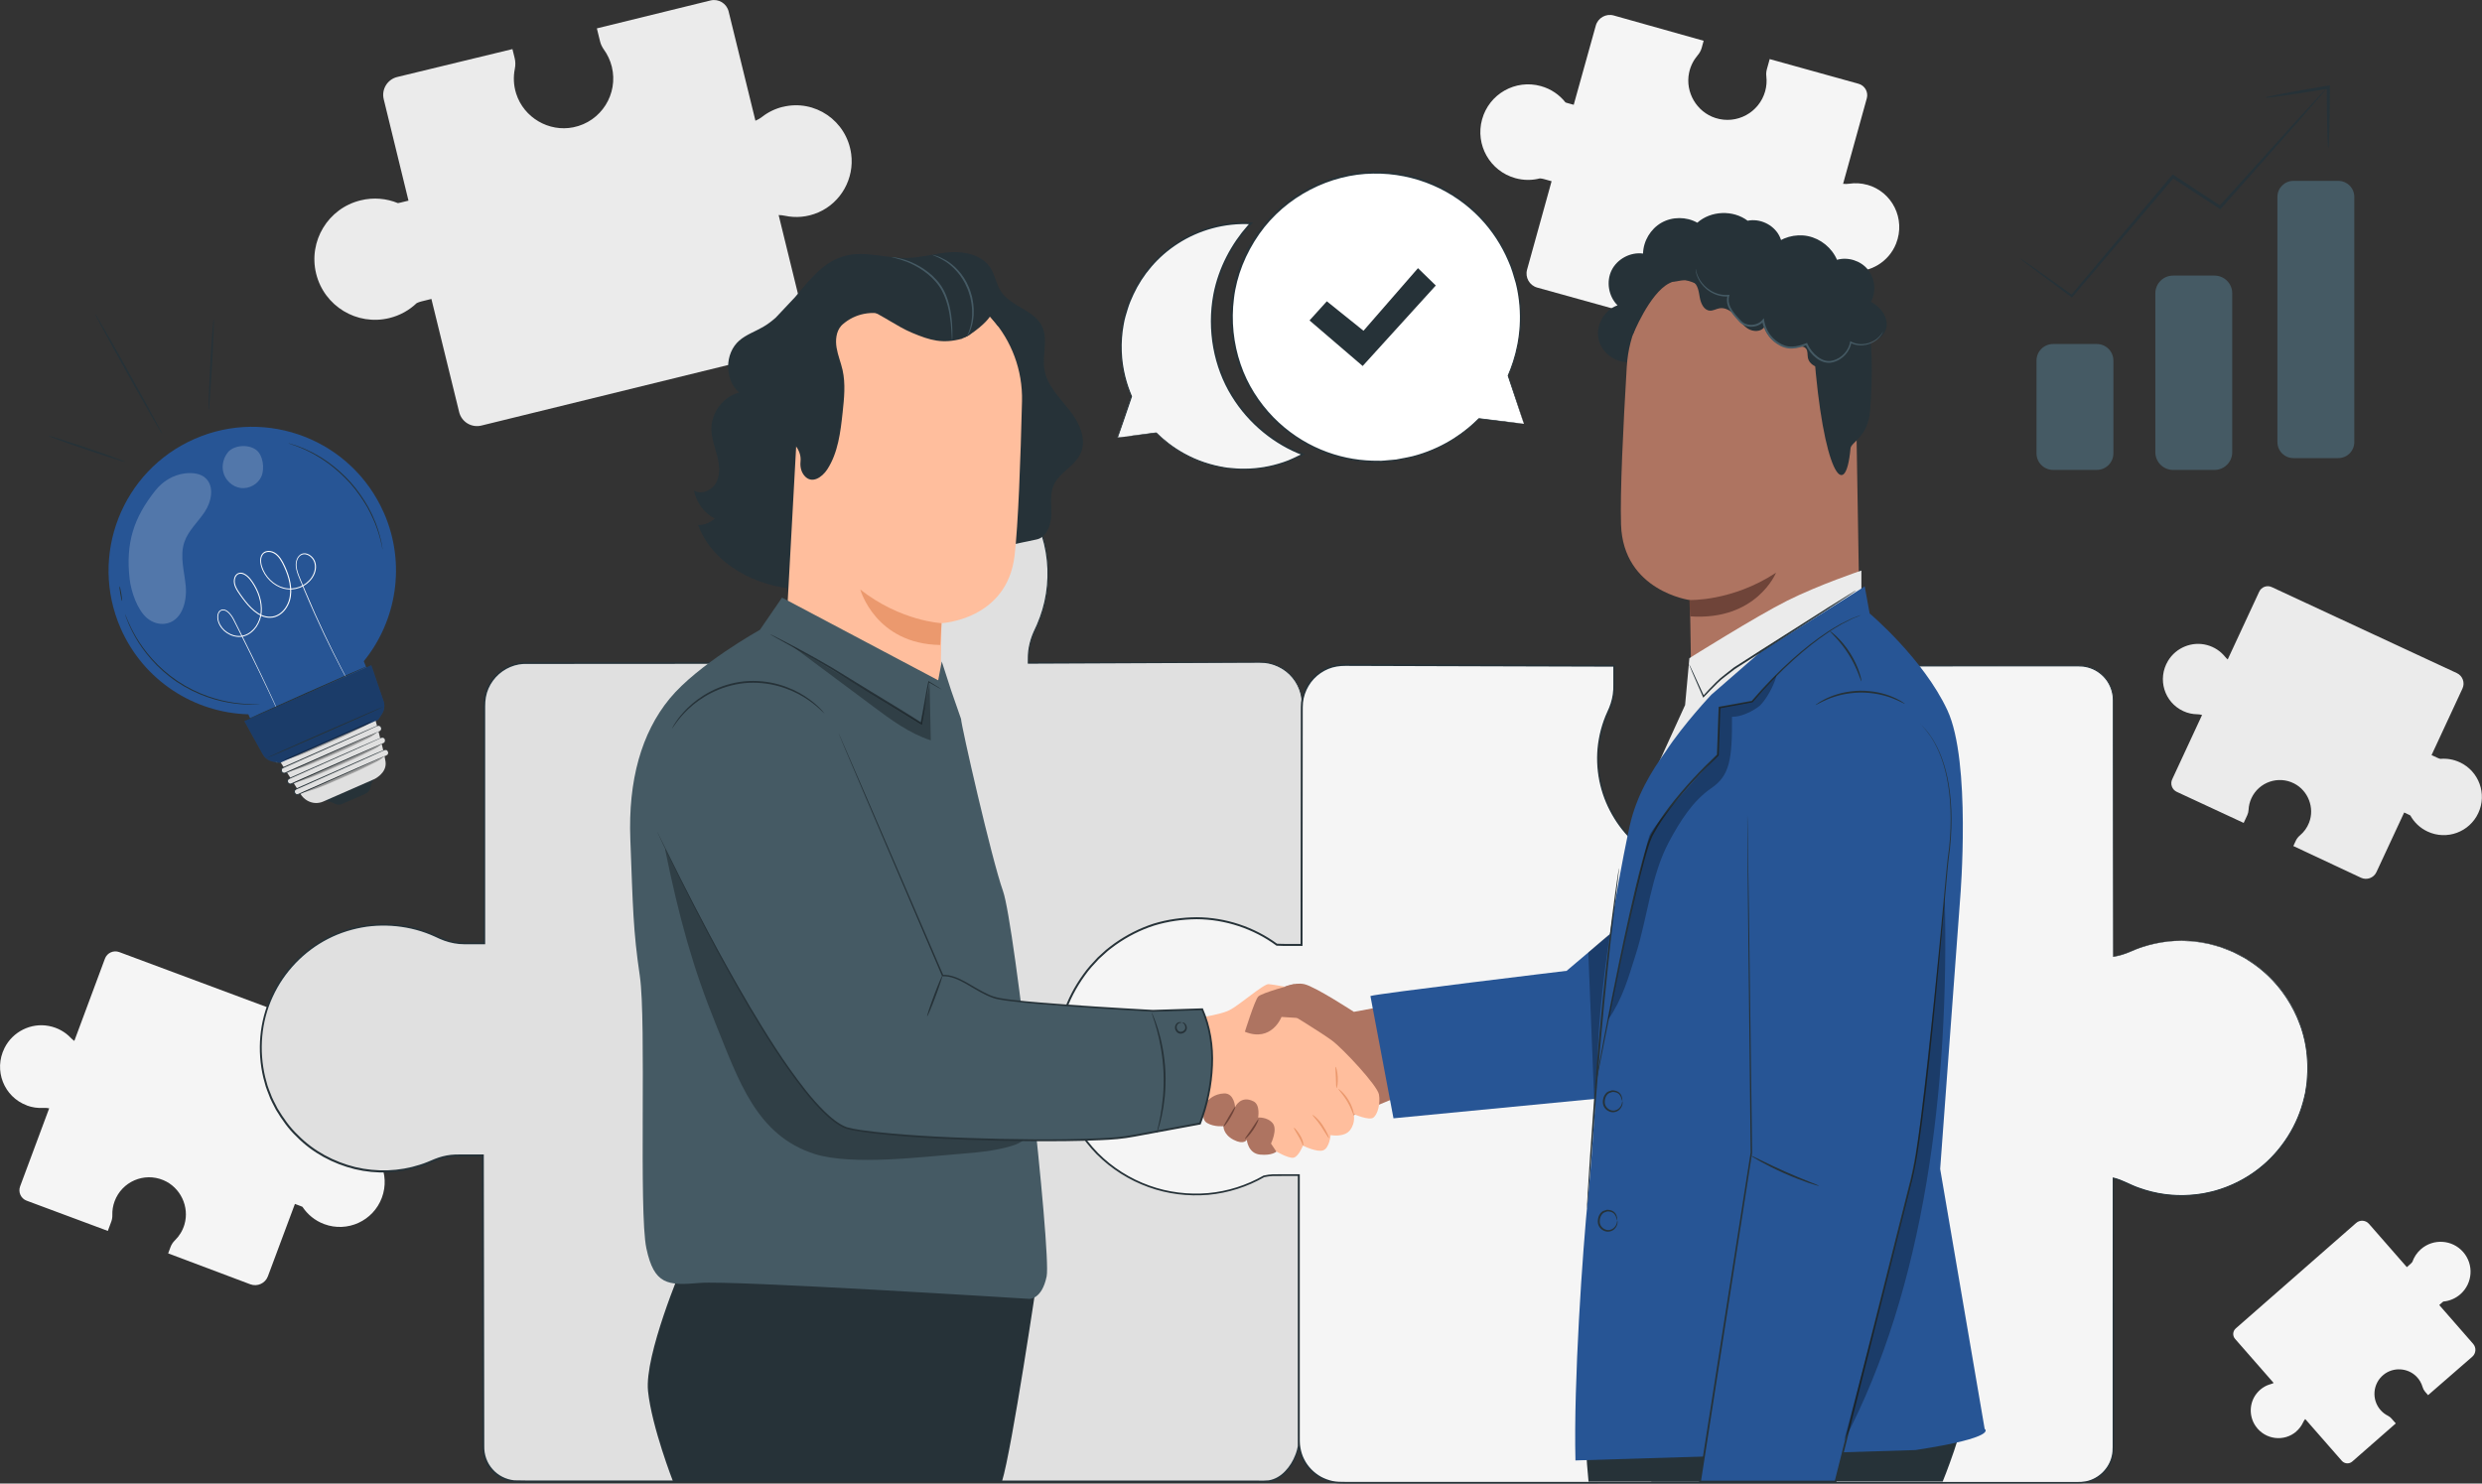
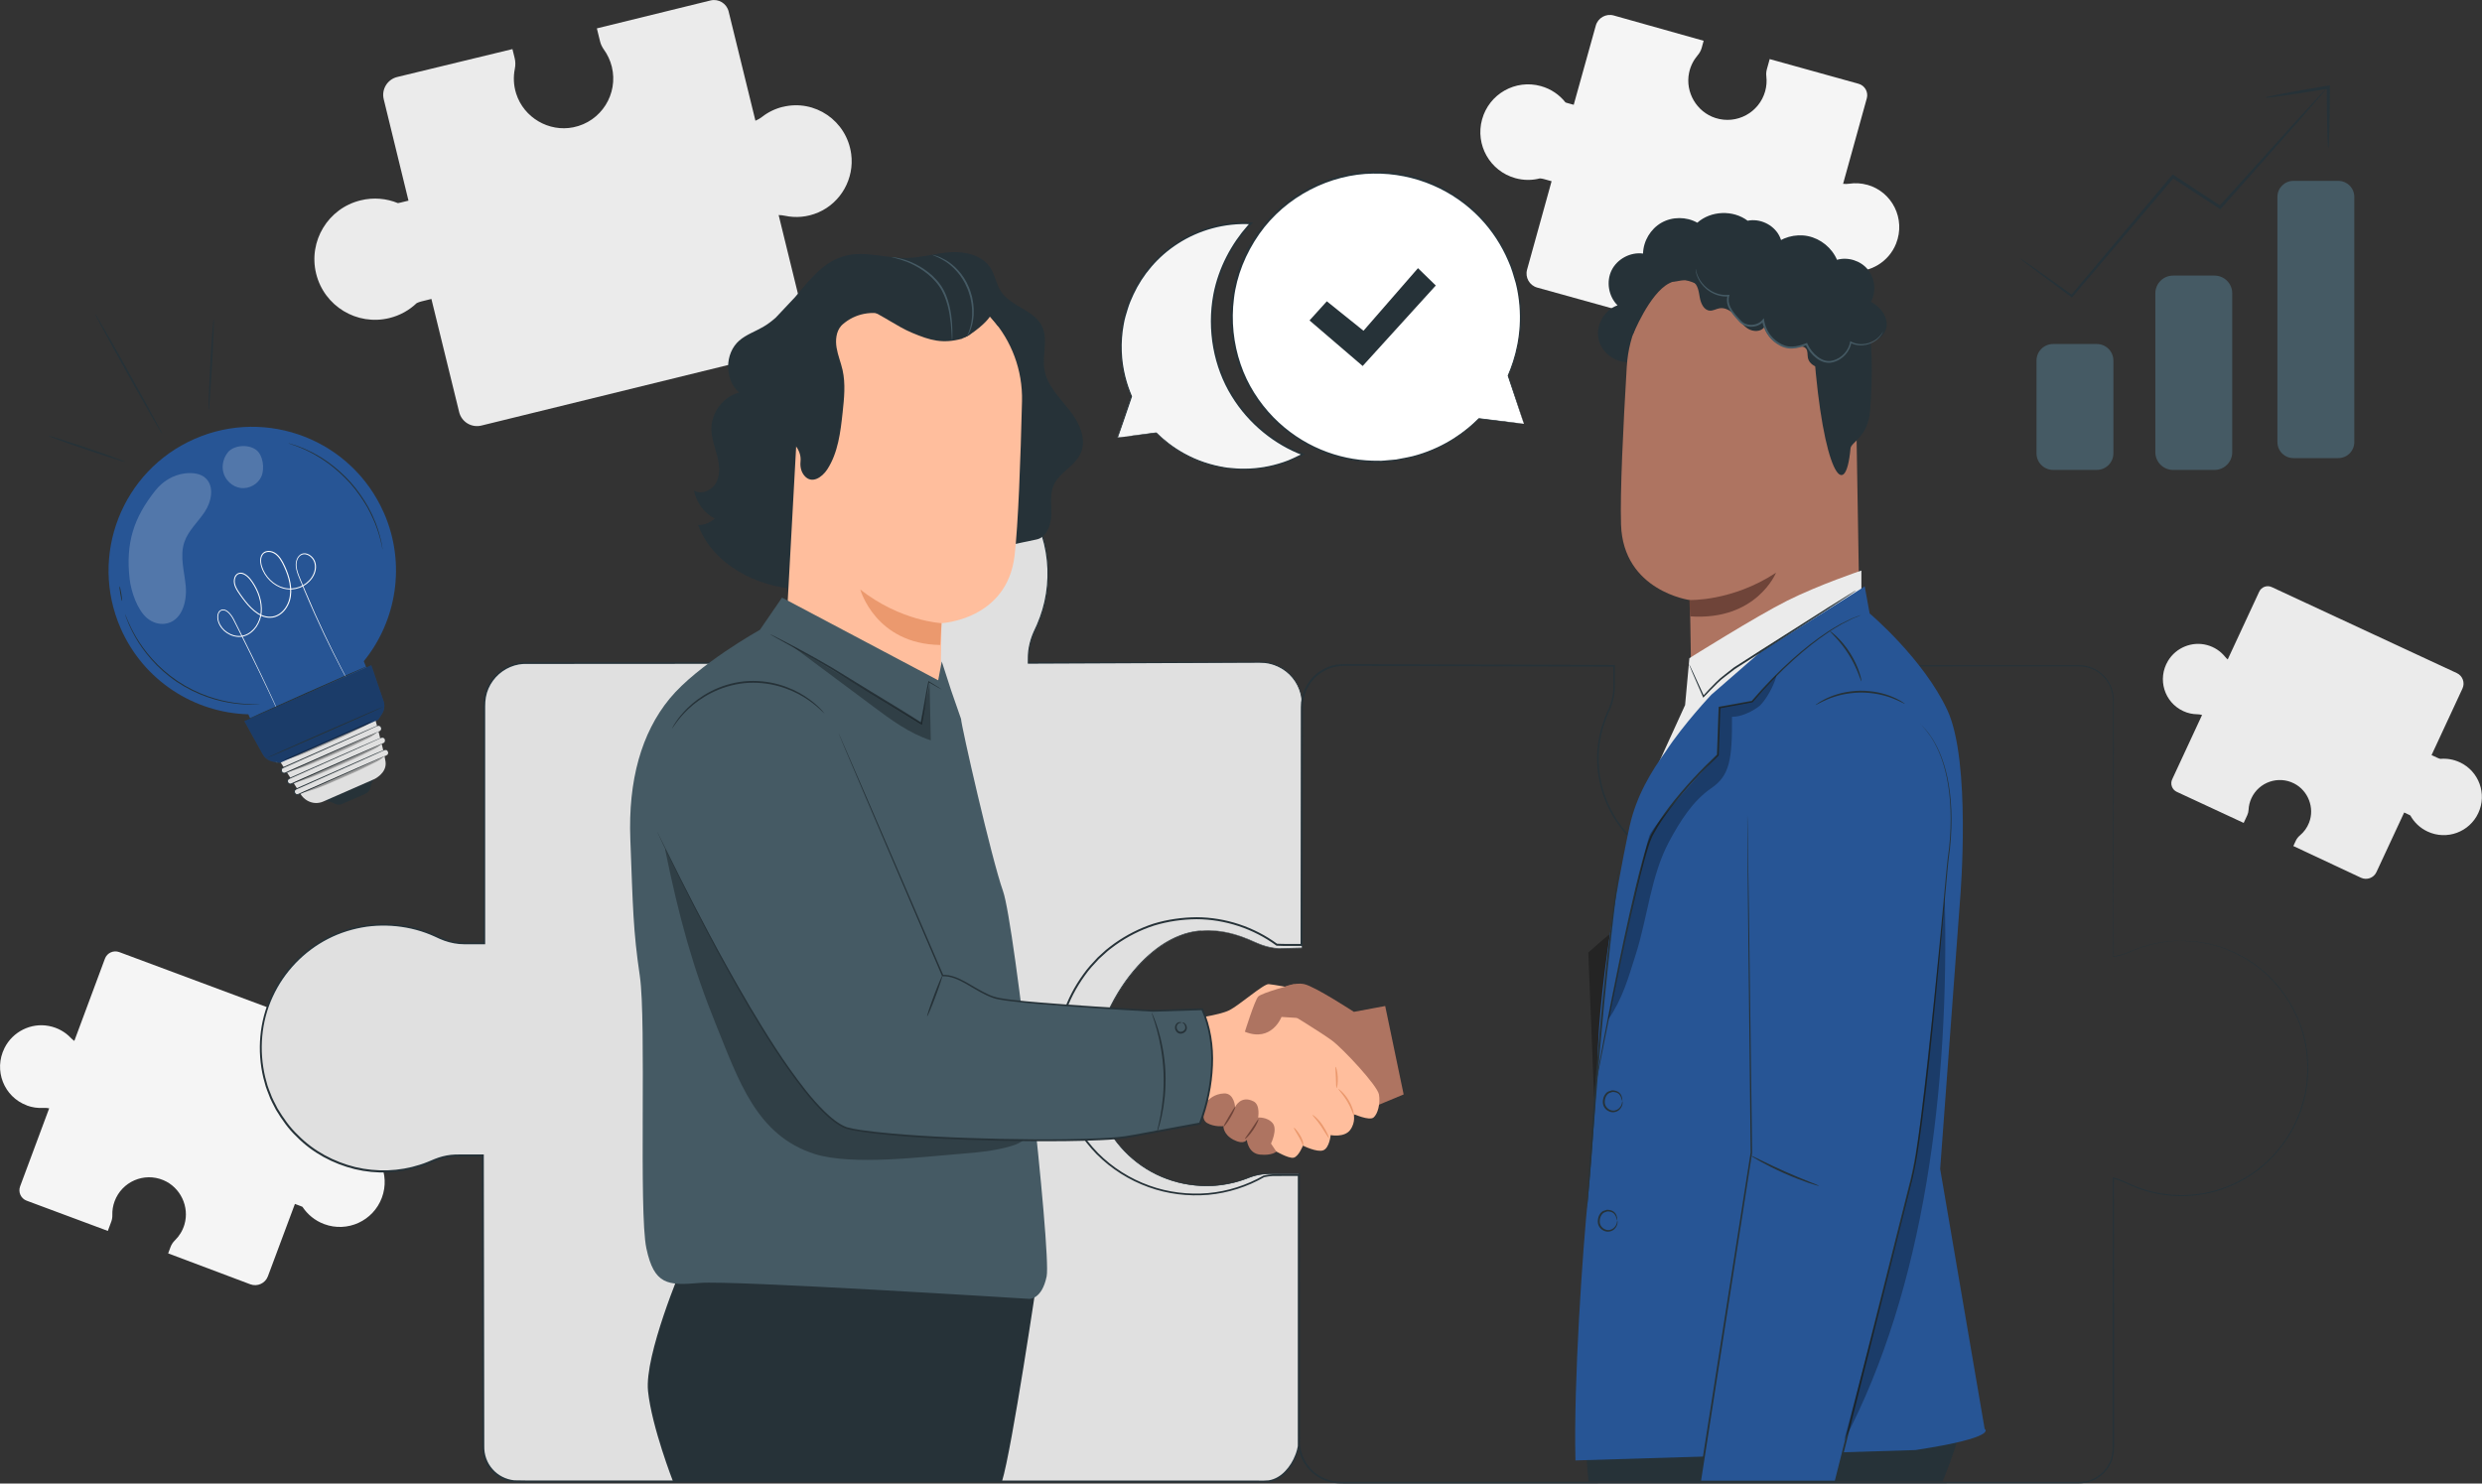
<svg xmlns="http://www.w3.org/2000/svg" width="455" height="272" viewBox="0 0 455 272" fill="none">
  <rect x="0" y="0" width="455" height="272" fill="#333333" stroke="none" />
  <g clip-path="url(#clip0_257_677)">
    <path d="M143.494 19.59C142.08 19.941 140.805 20.569 139.722 21.415C139.346 21.712 138.929 21.95 138.487 22.135L133.572 2.102C133.209 0.628 131.723 -0.278 130.25 0.086L109.417 5.202L109.998 7.568C110.13 8.116 110.375 8.625 110.705 9.088C111.365 10.007 111.867 11.058 112.158 12.227C113.387 17.238 110.216 22.3 105.117 23.338C100.619 24.257 96.034 21.567 94.634 17.191C94.139 15.651 94.086 14.091 94.377 12.631C94.509 11.976 94.509 11.309 94.35 10.661L93.941 9.002L72.817 14.118C71.007 14.561 69.897 16.392 70.347 18.203L74.884 36.788L73.444 37.139C73.279 37.178 73.114 37.218 72.949 37.244C70.849 36.379 68.464 36.147 66.093 36.736C60.135 38.196 56.495 44.217 57.955 50.173C59.415 56.128 65.432 59.776 71.383 58.315C73.332 57.84 75.03 56.868 76.384 55.579C76.654 55.447 76.939 55.341 77.236 55.269L79.085 54.812L84.171 75.553C84.614 77.364 86.444 78.474 88.253 78.025L145.905 63.874C147.378 63.511 148.282 62.023 147.919 60.549L142.741 39.432C143.117 39.432 143.494 39.478 143.87 39.558C145.845 39.981 147.979 39.835 150.053 38.93C154.168 37.139 156.638 32.73 156.044 28.256C155.225 22.096 149.333 18.163 143.507 19.597L143.494 19.59Z" fill="#EBEBEB" />
    <path d="M400.222 130.372C401.054 130.762 401.926 130.947 402.791 130.96C403.095 130.96 403.392 131.006 403.683 131.092L398.207 142.884C397.804 143.75 398.181 144.781 399.046 145.184L411.312 150.881L411.96 149.487C412.111 149.163 412.191 148.819 412.211 148.462C412.244 147.748 412.415 147.034 412.732 146.347C414.1 143.399 417.653 142.157 420.573 143.657C423.142 144.979 424.345 148.112 423.307 150.815C422.944 151.767 422.356 152.553 421.636 153.161C421.313 153.432 421.048 153.756 420.87 154.14L420.414 155.118L432.819 160.934C433.883 161.43 435.151 160.967 435.646 159.903L440.732 148.971L441.578 149.368C441.677 149.414 441.769 149.46 441.862 149.513C442.555 150.769 443.639 151.82 445.032 152.467C448.54 154.1 452.701 152.573 454.326 149.064C455.958 145.554 454.432 141.39 450.924 139.764C449.775 139.229 448.56 139.037 447.384 139.136C447.199 139.096 447.014 139.037 446.842 138.951L445.752 138.449L451.42 126.241C451.915 125.177 451.453 123.908 450.389 123.412L416.458 107.642C415.592 107.239 414.562 107.616 414.159 108.481L408.386 120.907C408.201 120.755 408.029 120.59 407.884 120.398C407.078 119.413 405.969 118.64 404.595 118.27C401.867 117.53 398.914 118.726 397.448 121.158C395.426 124.509 396.774 128.766 400.202 130.359L400.222 130.372Z" fill="#EBEBEB" />
-     <path d="M420.975 262.43C421.517 261.954 421.933 261.385 422.217 260.771C422.316 260.552 422.442 260.354 422.594 260.176L429.305 267.843C429.8 268.405 430.659 268.464 431.22 267.968L439.193 260.982L438.4 260.077C438.215 259.865 437.997 259.7 437.746 259.574C437.244 259.323 436.788 258.973 436.399 258.53C434.721 256.613 434.959 253.672 436.96 252.053C438.724 250.625 441.346 250.764 442.958 252.363C443.526 252.925 443.902 253.599 444.107 254.307C444.2 254.624 444.351 254.915 444.563 255.166L445.118 255.8L453.222 248.748C453.916 248.14 453.982 247.089 453.381 246.395L447.165 239.277L447.714 238.794C447.773 238.741 447.839 238.688 447.905 238.635C449.021 238.536 450.118 238.093 451.029 237.3C453.308 235.304 453.539 231.834 451.545 229.554C449.55 227.274 446.082 227.042 443.803 229.038C443.057 229.693 442.535 230.506 442.231 231.378C442.145 231.497 442.04 231.61 441.927 231.709L441.221 232.33L434.278 224.392C433.671 223.698 432.62 223.625 431.927 224.233L409.859 243.566C409.297 244.062 409.238 244.921 409.733 245.483L416.807 253.566C416.642 253.652 416.464 253.718 416.286 253.771C415.321 254.036 414.423 254.584 413.716 255.457C412.316 257.175 412.236 259.673 413.518 261.498C415.275 264.009 418.756 264.393 420.982 262.443L420.975 262.43Z" fill="#F5F5F5" />
    <path d="M342.301 33.887C341.191 33.576 340.075 33.523 339.005 33.682C338.628 33.735 338.252 33.748 337.875 33.702L342.222 18.031C342.539 16.874 341.865 15.684 340.716 15.361L324.42 10.833L323.905 12.684C323.786 13.113 323.753 13.556 323.806 13.999C323.905 14.885 323.846 15.803 323.595 16.715C322.505 20.635 318.377 22.889 314.473 21.633C311.031 20.529 308.911 16.907 309.638 13.364C309.895 12.115 310.457 11.025 311.216 10.132C311.56 9.736 311.817 9.273 311.956 8.771L312.313 7.475L295.819 2.836C294.406 2.446 292.939 3.272 292.543 4.686L288.494 19.214L287.371 18.903C287.246 18.87 287.114 18.831 286.988 18.784C285.878 17.376 284.326 16.299 282.47 15.784C277.813 14.488 272.985 17.218 271.697 21.884C270.402 26.544 273.13 31.375 277.793 32.664C279.319 33.087 280.858 33.081 282.285 32.71C282.523 32.724 282.761 32.763 282.992 32.823L284.438 33.226L279.94 49.446C279.551 50.86 280.376 52.327 281.79 52.724L326.884 65.249C328.04 65.566 329.229 64.892 329.553 63.742L334.137 47.225C334.394 47.37 334.639 47.549 334.863 47.747C336.059 48.804 337.585 49.525 339.355 49.703C342.869 50.06 346.271 47.985 347.585 44.674C349.395 40.126 346.859 35.149 342.308 33.88L342.301 33.887Z" fill="#F5F5F5" />
    <path d="M4.894 202.68C5.905 203.056 6.949 203.195 7.959 203.136C8.316 203.116 8.666 203.136 9.016 203.208L3.685 217.525C3.296 218.575 3.831 219.752 4.881 220.142L19.769 225.687L20.397 223.995C20.542 223.605 20.608 223.189 20.595 222.772C20.569 221.933 20.701 221.08 21.011 220.248C22.346 216.665 26.388 214.887 29.948 216.381C33.079 217.696 34.77 221.252 33.812 224.511C33.475 225.661 32.861 226.639 32.075 227.406C31.725 227.749 31.441 228.159 31.269 228.622L30.827 229.805L45.893 235.476C47.188 235.958 48.628 235.297 49.11 234.009L54.064 220.737L55.095 221.12C55.214 221.166 55.326 221.213 55.445 221.266C56.369 222.667 57.737 223.804 59.428 224.438C63.681 226.024 68.418 223.856 70.003 219.6C71.588 215.343 69.421 210.604 65.168 209.018C63.774 208.503 62.334 208.384 60.967 208.608C60.749 208.575 60.531 208.522 60.319 208.443L58.998 207.954L64.514 193.136C64.996 191.84 64.335 190.399 63.047 189.917L21.857 174.563C20.806 174.173 19.631 174.708 19.241 175.759L13.627 190.849C13.395 190.69 13.184 190.505 12.986 190.3C11.955 189.216 10.581 188.416 8.937 188.106C5.674 187.484 2.325 189.157 0.832 192.144C-1.229 196.255 0.74 201.12 4.907 202.666L4.894 202.68Z" fill="#F5F5F5" />
    <path d="M220.228 170.65C223.907 170.393 227.085 171.391 230.163 172.825C231.537 173.466 233.155 173.929 234.668 173.929L238.69 173.836L238.736 129.083C238.736 124.86 235.288 121.43 231.041 121.43L188.529 121.588V120.67C188.529 118.872 188.992 117.114 189.778 115.501C191.839 111.258 192.684 106.327 191.799 101.125C190.035 90.801 181.422 82.751 170.953 81.608C156.553 80.041 144.366 91.218 144.366 105.223C144.366 108.627 145.093 111.859 146.394 114.787C147.068 116.301 147.458 117.927 147.458 119.579L147.709 121.588H96.471C92.224 121.588 88.776 125.012 88.776 129.242V172.997H85.123C83.426 172.997 81.761 172.561 80.235 171.814C76.226 169.864 71.312 169.058 66.391 169.904C56.628 171.576 49.012 179.732 47.935 189.639C46.456 203.275 57.018 214.815 70.268 214.815C73.485 214.815 76.543 214.128 79.311 212.892C80.744 212.257 82.276 211.887 83.842 211.887H88.532L88.624 265.411C88.624 268.854 91.431 271.643 94.893 271.643H232.025C235.487 271.643 238.195 267.294 238.195 263.857V215.212H232.646C231.365 215.212 230.097 215.463 228.908 215.945C226.517 216.904 223.907 217.446 221.173 217.446C209.415 217.446 199.943 207.736 200.412 195.938C200.829 185.542 209.805 171.377 220.235 170.657L220.228 170.65Z" fill="#E0E0E0" />
    <path d="M220.228 170.65C220.228 170.65 220.109 170.67 219.864 170.697C219.627 170.73 219.263 170.756 218.788 170.862C217.843 171.04 216.443 171.424 214.765 172.296C211.416 174.001 207.03 177.908 203.721 184.424C202.116 187.67 200.663 191.569 200.471 196.037C200.412 198.265 200.702 200.598 201.416 202.918C202.136 205.231 203.305 207.511 204.937 209.56C206.568 211.609 208.655 213.42 211.119 214.775C213.576 216.13 216.403 217.016 219.382 217.26C222.361 217.551 225.492 217.128 228.458 216.011C229.918 215.37 231.569 215.04 233.214 215.112C234.852 215.112 236.51 215.112 238.188 215.112H238.293V215.218C238.293 222.911 238.3 231.094 238.307 239.726C238.307 244.042 238.307 248.47 238.307 253.011C238.307 255.278 238.307 257.578 238.307 259.898C238.307 261.061 238.307 262.225 238.307 263.401C238.32 263.983 238.28 264.597 238.188 265.186C238.069 265.774 237.923 266.356 237.699 266.917C237.269 268.041 236.635 269.099 235.79 269.978C234.964 270.863 233.855 271.557 232.613 271.749C231.979 271.822 231.384 271.789 230.77 271.795C230.162 271.795 229.548 271.795 228.94 271.795C227.718 271.795 226.483 271.795 225.248 271.795C220.3 271.795 215.247 271.795 210.102 271.795C199.811 271.795 189.137 271.795 178.119 271.802C156.084 271.802 132.668 271.808 108.149 271.815C105.084 271.815 101.999 271.815 98.901 271.815C97.343 271.802 95.817 271.848 94.225 271.782C92.633 271.623 91.107 270.85 90.044 269.64C88.967 268.444 88.399 266.812 88.439 265.206C88.439 263.632 88.439 262.053 88.432 260.467C88.432 257.301 88.419 254.121 88.412 250.922C88.386 238.14 88.366 225.119 88.34 211.887L88.511 212.059C87.54 212.059 86.563 212.059 85.585 212.059C84.608 212.072 83.623 212.012 82.666 212.125C81.701 212.237 80.757 212.488 79.845 212.845C78.947 213.229 78.016 213.632 77.058 213.923C73.233 215.159 69.032 215.311 65.049 214.365C61.086 213.381 57.295 211.385 54.382 208.41C52.862 206.983 51.66 205.258 50.584 203.473C50.121 202.541 49.58 201.636 49.249 200.638C49.071 200.148 48.846 199.666 48.701 199.164L48.285 197.643C47.083 192.653 47.532 187.28 49.679 182.653C51.786 178.013 55.498 174.173 59.976 171.873C62.216 170.716 64.646 169.976 67.123 169.613C69.6 169.276 72.13 169.335 74.574 169.784C75.796 170.009 76.998 170.34 78.167 170.756C78.749 170.968 79.323 171.199 79.885 171.463C80.453 171.728 80.981 171.985 81.563 172.184C83.841 173.083 86.332 172.752 88.769 172.818L88.597 172.99C88.597 163.525 88.597 154.179 88.597 144.959C88.597 140.352 88.597 135.772 88.597 131.231C88.617 130.101 88.525 128.958 88.736 127.808C88.934 126.671 89.41 125.587 90.09 124.655C91.438 122.784 93.624 121.562 95.909 121.429C113.783 121.429 131.083 121.416 147.695 121.41L147.543 121.582C147.457 120.894 147.371 120.233 147.292 119.572V119.552C147.292 118.323 147.074 117.1 146.678 115.937C146.486 115.355 146.229 114.8 145.984 114.225C145.746 113.65 145.535 113.069 145.343 112.474C144.577 110.114 144.201 107.649 144.201 105.203L144.3 103.372C144.32 103.068 144.32 102.764 144.366 102.46L144.511 101.561C144.623 100.967 144.676 100.358 144.835 99.77L145.317 98.019C145.39 97.721 145.495 97.444 145.608 97.166L145.938 96.327C146.156 95.765 146.367 95.203 146.664 94.681L147.497 93.095L148.481 91.601C149.861 89.671 151.453 87.88 153.329 86.472L154.01 85.917L154.743 85.434C155.232 85.117 155.714 84.787 156.216 84.489C157.259 83.974 158.257 83.372 159.36 83.002C161.493 82.103 163.766 81.654 166.018 81.403C167.154 81.356 168.284 81.231 169.413 81.35C169.975 81.389 170.543 81.396 171.098 81.455C171.652 81.541 172.207 81.621 172.762 81.707C177.155 82.566 181.237 84.615 184.427 87.543C187.617 90.464 190.008 94.165 191.197 98.177C192.446 102.169 192.552 106.406 191.686 110.332C191.25 112.295 190.544 114.179 189.678 115.937C189.282 116.823 188.985 117.748 188.813 118.693C188.628 119.638 188.621 120.59 188.635 121.555L188.509 121.429C200.042 121.39 210.842 121.357 220.849 121.324C223.352 121.317 225.803 121.311 228.207 121.304C228.808 121.304 229.403 121.304 229.997 121.304C230.592 121.304 231.179 121.297 231.78 121.337C232.969 121.449 234.106 121.846 235.103 122.454C237.111 123.657 238.439 125.772 238.729 127.98C238.868 129.09 238.789 130.174 238.809 131.245C238.809 132.315 238.809 133.373 238.809 134.424C238.776 151.152 238.749 164.451 238.729 173.803V173.856H238.683C237.065 173.876 235.552 173.955 234.145 173.922C232.732 173.823 231.47 173.42 230.38 172.937C228.227 171.913 226.351 171.278 224.825 170.968C223.293 170.65 222.13 170.597 221.371 170.597C220.987 170.597 220.703 170.604 220.512 170.611C220.32 170.617 220.228 170.617 220.228 170.617C220.228 170.617 220.604 170.571 221.371 170.564C222.137 170.564 223.306 170.604 224.838 170.915C226.371 171.219 228.253 171.853 230.42 172.864C231.51 173.34 232.765 173.737 234.158 173.829C235.559 173.856 237.071 173.777 238.69 173.75L238.643 173.803C238.643 164.451 238.643 151.152 238.643 134.424C238.643 133.379 238.643 132.322 238.643 131.245C238.624 130.174 238.696 129.077 238.564 128.006C238.274 125.858 236.979 123.796 235.024 122.626C234.053 122.038 232.943 121.648 231.787 121.542C231.212 121.502 230.618 121.502 230.023 121.509C229.429 121.509 228.835 121.509 228.233 121.515C225.829 121.529 223.379 121.535 220.875 121.548C210.868 121.588 200.062 121.634 188.536 121.687H188.417V121.562C188.41 120.61 188.41 119.619 188.602 118.654C188.78 117.689 189.077 116.743 189.48 115.838C190.345 114.08 191.032 112.229 191.468 110.279C192.327 106.4 192.221 102.203 190.979 98.257C189.797 94.291 187.432 90.629 184.275 87.748C181.118 84.853 177.082 82.837 172.742 81.984C172.194 81.905 171.646 81.819 171.098 81.733C170.549 81.674 169.988 81.667 169.433 81.627C168.317 81.515 167.2 81.627 166.077 81.68C163.851 81.931 161.606 82.368 159.499 83.26C158.415 83.623 157.425 84.218 156.394 84.727C155.899 85.018 155.43 85.348 154.941 85.659L154.221 86.135L153.547 86.683C151.691 88.078 150.126 89.849 148.758 91.753L147.787 93.227L146.968 94.8C146.671 95.315 146.466 95.871 146.248 96.426L145.918 97.252C145.806 97.53 145.7 97.807 145.627 98.098L145.152 99.823C144.993 100.398 144.94 101 144.828 101.588L144.683 102.48C144.637 102.778 144.643 103.082 144.623 103.379L144.524 105.183C144.524 107.602 144.901 110.035 145.654 112.361C145.845 112.943 146.057 113.518 146.288 114.086C146.526 114.648 146.79 115.223 146.988 115.818C147.391 117.008 147.622 118.264 147.616 119.533V119.513C147.695 120.174 147.781 120.835 147.867 121.522L147.886 121.7H147.708C131.102 121.714 113.81 121.727 95.942 121.734C93.756 121.859 91.656 123.029 90.367 124.82C89.713 125.706 89.264 126.744 89.073 127.834C88.875 128.918 88.967 130.061 88.941 131.198C88.941 135.739 88.941 140.313 88.941 144.926C88.941 154.14 88.941 163.492 88.941 172.957V173.129H88.769C87.554 173.129 86.332 173.129 85.11 173.129C83.868 173.129 82.626 172.891 81.45 172.475C80.862 172.276 80.294 171.992 79.746 171.741C79.191 171.483 78.63 171.258 78.055 171.047C76.906 170.63 75.724 170.313 74.515 170.089C72.104 169.646 69.614 169.586 67.176 169.917C64.739 170.28 62.348 171.007 60.142 172.144C55.729 174.405 52.077 178.192 49.996 182.759C47.882 187.313 47.446 192.614 48.629 197.524L49.038 199.018C49.183 199.514 49.401 199.983 49.58 200.466C49.91 201.444 50.438 202.336 50.894 203.255C51.958 205.013 53.14 206.712 54.633 208.119C57.499 211.047 61.231 213.017 65.135 213.982C69.059 214.914 73.2 214.769 76.959 213.552C77.91 213.262 78.802 212.872 79.726 212.482C80.658 212.112 81.635 211.854 82.633 211.741C83.637 211.629 84.621 211.689 85.592 211.669C86.569 211.669 87.547 211.669 88.518 211.669H88.69V211.841C88.71 225.066 88.736 238.093 88.756 250.876C88.756 254.069 88.769 257.254 88.769 260.42C88.769 262 88.769 263.58 88.776 265.159C88.736 266.706 89.278 268.233 90.301 269.376C91.305 270.526 92.752 271.26 94.265 271.412C95.79 271.471 97.369 271.432 98.908 271.445C102.006 271.445 105.091 271.445 108.156 271.445C132.674 271.445 156.09 271.451 178.126 271.458C189.143 271.458 199.817 271.458 210.108 271.465C215.254 271.465 220.307 271.465 225.254 271.465C226.49 271.465 227.725 271.465 228.947 271.465C229.561 271.465 230.169 271.465 230.776 271.465C231.384 271.465 232.005 271.485 232.58 271.418C233.742 271.24 234.799 270.586 235.605 269.726C236.424 268.874 237.045 267.849 237.461 266.752C237.686 266.21 237.824 265.642 237.943 265.073C238.036 264.498 238.069 263.93 238.062 263.335C238.062 262.159 238.062 260.995 238.062 259.832C238.062 257.512 238.062 255.212 238.062 252.945C238.062 248.411 238.062 243.976 238.062 239.66C238.062 231.028 238.069 222.845 238.075 215.152L238.181 215.258C236.503 215.258 234.839 215.258 233.207 215.258C231.569 215.192 229.984 215.502 228.524 216.137C225.532 217.26 222.368 217.683 219.363 217.386C216.357 217.135 213.504 216.236 211.027 214.868C208.55 213.5 206.443 211.669 204.804 209.6C203.16 207.531 201.984 205.231 201.271 202.898C200.551 200.565 200.267 198.212 200.333 195.971C200.537 191.47 202.004 187.557 203.622 184.312C206.951 177.782 211.37 173.882 214.739 172.184C216.43 171.318 217.837 170.941 218.781 170.776C219.257 170.677 219.62 170.657 219.858 170.63C220.102 170.604 220.221 170.597 220.221 170.597L220.228 170.65Z" fill="#263238" />
-     <path d="M399.874 172.481C396.551 172.481 393.394 173.195 390.54 174.464C389.536 174.907 388.493 175.224 387.416 175.383V128.343C387.416 124.88 384.609 122.071 381.148 122.071H332.229V127.623C332.229 128.905 332.486 130.174 332.962 131.364C333.926 133.756 334.468 136.367 334.468 139.103C334.468 150.868 324.705 160.346 312.842 159.877C302.392 159.461 293.693 151.007 292.967 140.571C292.709 136.889 293.429 133.413 294.869 130.339C295.516 128.964 295.886 127.484 295.886 125.964V122.071L246.327 121.912C242.079 121.912 238.631 125.362 238.631 129.612L238.585 173.241H235.203C234.82 173.241 234.43 173.228 234.041 173.202C229.86 170.148 224.707 168.337 219.133 168.337C205.149 168.337 193.814 179.679 193.814 193.671C193.814 207.664 205.149 219.005 219.133 219.005C223.703 219.005 227.99 217.783 231.696 215.661C232.37 215.516 233.057 215.436 233.75 215.436H238.083V264.128C238.083 268.378 241.531 271.828 245.778 271.828H381.134C384.596 271.828 387.403 269.019 387.403 265.556V215.978C388.235 216.19 389.048 216.487 389.827 216.871C393.968 218.886 398.784 219.713 403.863 218.847C413.943 217.122 421.81 208.701 422.92 198.47C424.452 184.392 413.54 172.475 399.86 172.475L399.874 172.481Z" fill="#F5F5F5" />
    <path d="M399.873 172.481C399.873 172.481 400.369 172.501 401.346 172.547C401.835 172.574 402.443 172.574 403.156 172.719C403.513 172.779 403.902 172.838 404.319 172.904C404.741 172.95 405.171 173.069 405.633 173.202C406.095 173.327 406.584 173.466 407.099 173.605C407.608 173.777 408.13 174.001 408.685 174.213C408.962 174.325 409.246 174.424 409.53 174.55C409.808 174.695 410.085 174.841 410.376 174.993C410.944 175.303 411.571 175.574 412.146 175.991C414.537 177.471 417.06 179.672 419.121 182.739C421.156 185.793 422.827 189.732 423.064 194.279C423.091 194.848 423.137 195.416 423.144 195.998C423.111 196.573 423.084 197.161 423.051 197.749C423.031 198.047 423.031 198.344 422.985 198.641C422.939 198.939 422.899 199.236 422.853 199.534C422.807 199.831 422.761 200.135 422.714 200.433C422.642 200.73 422.576 201.027 422.503 201.332C421.935 203.731 420.957 206.137 419.537 208.39C418.117 210.638 416.268 212.753 414.002 214.498C411.736 216.236 409.068 217.611 406.135 218.443C405.408 218.668 404.649 218.781 403.896 218.959C403.13 219.078 402.363 219.19 401.577 219.237C400.012 219.356 398.413 219.316 396.815 219.098C395.216 218.893 393.618 218.49 392.053 217.935C390.474 217.399 389.04 216.474 387.396 216.104L387.528 215.998C387.528 223.612 387.535 231.695 387.541 240.215C387.541 244.472 387.541 248.84 387.541 253.315C387.541 255.549 387.541 257.816 387.541 260.103C387.541 261.246 387.541 262.397 387.541 263.553C387.541 264.135 387.541 264.71 387.541 265.291C387.548 265.582 387.521 265.88 387.508 266.177C387.462 266.468 387.442 266.772 387.356 267.056C386.834 269.396 384.853 271.366 382.442 271.841C381.847 271.954 381.22 271.987 380.625 271.974C380.024 271.974 379.423 271.974 378.822 271.974C377.613 271.974 376.405 271.974 375.189 271.974C370.314 271.974 365.347 271.974 360.288 271.974C350.168 271.974 339.679 271.974 328.853 271.98C307.207 271.98 284.221 271.987 260.158 271.993C257.152 271.993 254.127 271.993 251.089 271.993C249.569 271.993 248.044 271.993 246.518 271.993C245.758 272 244.966 271.98 244.199 271.835C243.433 271.663 242.693 271.392 242 271.022C240.632 270.255 239.477 269.092 238.77 267.678C238.4 266.977 238.169 266.21 238.037 265.437C237.885 264.657 237.924 263.857 237.918 263.091C237.918 259.984 237.918 256.864 237.918 253.732C237.918 241.193 237.918 228.417 237.918 215.443L238.089 215.615C237.085 215.615 236.035 215.615 234.965 215.615C234.43 215.615 233.875 215.608 233.347 215.621C232.812 215.648 232.27 215.72 231.742 215.833L231.788 215.813C228.683 217.591 225.15 218.741 221.49 219.071C217.831 219.382 214.059 218.939 210.532 217.657C207.011 216.388 203.729 214.332 201.047 211.636C198.385 208.919 196.311 205.595 195.056 201.966C194.184 199.362 193.689 196.632 193.662 193.896C193.669 191.16 194.078 188.436 194.891 185.839C195.71 183.241 197.011 180.816 198.596 178.628C199.369 177.511 200.3 176.533 201.225 175.548L202.725 174.186C203.227 173.744 203.795 173.367 204.323 172.957C206.516 171.404 208.934 170.174 211.477 169.348C214.039 168.568 216.701 168.198 219.357 168.172C224.674 168.192 229.925 169.956 234.153 173.063L234.067 173.03C235.56 173.102 237.092 173.05 238.591 173.069L238.42 173.241C238.433 163.922 238.439 154.715 238.453 145.647C238.453 141.113 238.466 136.605 238.466 132.137V130.465C238.466 129.909 238.466 129.348 238.512 128.779C238.631 127.649 239.008 126.552 239.589 125.58C240.745 123.63 242.766 122.229 244.985 121.872C246.102 121.681 247.205 121.773 248.295 121.76C249.391 121.76 250.481 121.767 251.571 121.773C253.751 121.78 255.917 121.786 258.077 121.793C262.397 121.806 266.677 121.819 270.918 121.839C279.399 121.866 287.728 121.899 295.879 121.925H296.031V122.077C296.031 123.247 296.031 124.41 296.031 125.567C296.064 126.737 295.899 127.927 295.542 129.037C295.371 129.592 295.133 130.134 294.895 130.656C294.657 131.172 294.446 131.707 294.254 132.243C293.878 133.313 293.574 134.411 293.382 135.528C292.57 139.982 293.343 144.622 295.377 148.515C296.394 150.465 297.689 152.256 299.248 153.776C300.8 155.296 302.57 156.559 304.473 157.53C308.271 159.527 312.644 160.115 316.745 159.527C320.854 158.918 324.678 157.048 327.631 154.325C329.084 152.944 330.418 151.43 331.389 149.705C332.393 148.006 333.199 146.195 333.648 144.305C334.659 140.551 334.527 136.585 333.404 133.009C333.146 132.11 332.73 131.271 332.473 130.352C332.215 129.44 332.09 128.502 332.096 127.57C332.096 125.719 332.096 123.888 332.096 122.077V121.952H332.222C345.082 121.952 357.044 121.965 368.022 121.971C370.764 121.971 373.445 121.971 376.068 121.971C377.376 121.971 378.67 121.971 379.952 121.971C380.592 121.971 381.226 121.958 381.867 122.018C382.508 122.09 383.122 122.269 383.703 122.513C384.859 123.029 385.844 123.882 386.504 124.926C387.171 125.964 387.495 127.186 387.501 128.383C387.501 130.749 387.501 133.049 387.501 135.276C387.482 153.135 387.468 166.718 387.455 175.383L387.409 175.343C389.609 175.059 391.273 173.981 392.839 173.552C394.384 173.056 395.705 172.812 396.755 172.673C397.806 172.534 398.592 172.494 399.107 172.488C399.622 172.475 399.88 172.488 399.88 172.488C399.88 172.488 399.629 172.494 399.107 172.514C398.592 172.534 397.806 172.58 396.762 172.726C395.718 172.878 394.404 173.122 392.858 173.625C391.3 174.054 389.642 175.138 387.422 175.436H387.376V175.396C387.369 166.738 387.35 153.148 387.33 135.29C387.33 133.056 387.33 130.755 387.33 128.396C387.33 127.233 387.006 126.05 386.359 125.038C385.718 124.027 384.76 123.201 383.644 122.705C383.083 122.467 382.481 122.295 381.861 122.223C381.246 122.163 380.606 122.183 379.965 122.183C378.69 122.183 377.395 122.183 376.081 122.183C373.459 122.183 370.777 122.183 368.036 122.183C357.058 122.183 345.102 122.196 332.235 122.203L332.36 122.077C332.36 123.888 332.36 125.719 332.36 127.57C332.36 128.482 332.479 129.401 332.73 130.286C332.975 131.165 333.397 132.025 333.662 132.937C334.798 136.552 334.936 140.571 333.919 144.371C333.463 146.288 332.651 148.125 331.634 149.844C330.643 151.589 329.295 153.122 327.829 154.523C324.837 157.286 320.96 159.183 316.798 159.804C312.644 160.406 308.211 159.804 304.354 157.788C302.425 156.803 300.628 155.521 299.056 153.981C297.478 152.448 296.163 150.63 295.133 148.647C293.065 144.695 292.279 139.989 293.105 135.468C293.303 134.338 293.607 133.221 293.99 132.137C294.188 131.595 294.4 131.053 294.644 130.531C294.888 130.009 295.106 129.493 295.278 128.944C295.628 127.861 295.787 126.724 295.754 125.574C295.754 124.41 295.754 123.247 295.754 122.084L295.906 122.236C287.755 122.209 279.432 122.19 270.944 122.163C266.704 122.15 262.423 122.137 258.103 122.124C255.944 122.124 253.777 122.11 251.597 122.104C250.507 122.104 249.418 122.097 248.321 122.097C247.225 122.11 246.121 122.024 245.065 122.209C242.938 122.553 240.996 123.895 239.893 125.765C239.338 126.697 238.981 127.748 238.862 128.832C238.823 129.374 238.809 129.923 238.816 130.484V132.157C238.816 136.625 238.803 141.126 238.803 145.666C238.796 154.735 238.783 163.942 238.776 173.261V173.433H238.605C237.092 173.42 235.599 173.473 234.054 173.393H234.007L233.968 173.36C229.793 170.293 224.615 168.555 219.363 168.535C216.741 168.562 214.119 168.925 211.589 169.699C209.072 170.505 206.694 171.721 204.528 173.254C204.006 173.664 203.445 174.028 202.949 174.471L201.47 175.812C200.558 176.784 199.64 177.749 198.88 178.853C197.321 181.014 196.04 183.4 195.228 185.964C194.422 188.529 194.025 191.212 194.019 193.916C194.039 196.619 194.534 199.309 195.393 201.88C196.628 205.462 198.676 208.734 201.304 211.418C203.953 214.081 207.19 216.11 210.664 217.36C214.139 218.622 217.864 219.058 221.47 218.754C225.084 218.43 228.565 217.293 231.629 215.542L231.656 215.529H231.682C232.23 215.403 232.785 215.33 233.34 215.304C233.902 215.284 234.437 215.304 234.978 215.297C236.055 215.297 237.105 215.297 238.103 215.297H238.274V215.469C238.274 228.444 238.274 241.22 238.274 253.758C238.274 256.891 238.274 260.011 238.274 263.117C238.281 263.897 238.241 264.664 238.387 265.41C238.519 266.157 238.737 266.891 239.087 267.559C239.761 268.913 240.864 270.03 242.178 270.764C242.839 271.121 243.552 271.379 244.285 271.544C245.025 271.683 245.765 271.709 246.538 271.696C248.063 271.696 249.589 271.696 251.108 271.696C254.147 271.696 257.172 271.696 260.178 271.696C284.234 271.696 307.221 271.703 328.873 271.709C339.699 271.709 350.188 271.709 360.307 271.716C365.367 271.716 370.334 271.716 375.209 271.716C376.424 271.716 377.64 271.716 378.842 271.716C379.443 271.716 380.044 271.716 380.645 271.716C381.253 271.729 381.827 271.696 382.402 271.59C384.707 271.134 386.61 269.251 387.118 267.003C387.257 266.442 387.297 265.88 387.29 265.298C387.29 264.716 387.29 264.135 387.29 263.56C387.29 262.403 387.29 261.253 387.29 260.11C387.29 257.823 387.29 255.556 387.29 253.322C387.29 248.847 387.29 244.478 387.29 240.222C387.29 231.702 387.297 223.619 387.303 216.005V215.872L387.435 215.905C389.12 216.295 390.56 217.227 392.112 217.749C393.658 218.305 395.243 218.701 396.828 218.913C398.413 219.131 399.999 219.171 401.551 219.058C402.33 219.012 403.09 218.9 403.85 218.787C404.596 218.615 405.349 218.496 406.076 218.278C408.982 217.459 411.631 216.097 413.883 214.372C416.135 212.647 417.972 210.552 419.385 208.318C420.799 206.084 421.776 203.691 422.344 201.312C422.417 201.014 422.483 200.717 422.556 200.419C422.602 200.122 422.648 199.825 422.695 199.527C422.741 199.23 422.787 198.932 422.827 198.641C422.873 198.351 422.866 198.053 422.893 197.756C422.926 197.168 422.959 196.586 422.992 196.011C422.992 195.436 422.939 194.867 422.919 194.306C422.695 189.791 421.043 185.865 419.022 182.825C416.981 179.765 414.478 177.57 412.093 176.083C411.525 175.667 410.897 175.396 410.329 175.085C410.045 174.933 409.761 174.788 409.491 174.642C409.207 174.517 408.922 174.411 408.652 174.299C408.097 174.087 407.582 173.863 407.08 173.684C406.564 173.539 406.076 173.406 405.613 173.274C405.157 173.142 404.722 173.023 404.305 172.97C403.889 172.904 403.506 172.838 403.149 172.779C402.436 172.633 401.828 172.62 401.346 172.594C400.375 172.534 399.88 172.501 399.88 172.501L399.873 172.481Z" fill="#263238" />
    <path d="M234.93 181.159C234.93 181.159 237.15 180.016 239.112 180.445C241.073 180.875 248.194 185.521 248.194 185.521L253.934 184.451L257.316 200.664L234.924 209.977V181.159H234.93Z" fill="#AE7461" />
    <path d="M218.365 186.81C218.365 186.81 223.497 186.163 225.353 185.231C227.21 184.299 231.642 180.366 232.573 180.439C233.504 180.511 236.86 181.153 236.86 181.153L235.499 185.231C235.499 185.231 242.217 189.309 244.218 190.809C246.22 192.309 252.508 199.031 252.792 200.677C253.076 202.323 252.581 204.253 251.794 204.894C251.008 205.535 248.148 204.253 248.148 204.253C248.148 204.253 248.578 205.753 247.508 207.187C246.438 208.615 243.934 208.119 243.934 208.119C243.934 208.119 243.723 210.479 242.573 210.908C241.431 211.338 238.855 210.049 238.855 210.049C238.855 210.049 238.075 212.052 237.144 212.263C236.213 212.475 233.564 210.902 233.564 210.902C233.564 210.902 222.13 202.68 219.561 201.463C216.991 200.247 216.205 200.175 216.205 200.175L218.365 186.81Z" fill="#FFBE9D" />
    <path d="M238.861 210.049C238.808 210.049 238.775 209.844 238.656 209.547C238.537 209.243 238.333 208.84 238.082 208.404C237.573 207.531 237.117 206.831 237.197 206.771C237.269 206.718 237.85 207.326 238.379 208.232C238.643 208.681 238.821 209.131 238.887 209.481C238.96 209.831 238.901 210.056 238.861 210.049Z" fill="#EB996E" />
    <path d="M243.611 208.655C243.519 208.701 242.957 207.677 242.171 206.493C241.392 205.304 240.553 204.511 240.612 204.431C240.665 204.352 241.649 205.072 242.455 206.295C243.268 207.511 243.69 208.608 243.611 208.648V208.655Z" fill="#EB996E" />
    <path d="M248.201 204.53C248.102 204.557 247.778 203.321 246.992 201.986C246.213 200.644 245.295 199.758 245.361 199.686C245.407 199.613 246.477 200.413 247.283 201.814C248.102 203.209 248.28 204.524 248.194 204.537L248.201 204.53Z" fill="#EB996E" />
    <path d="M244.852 195.608C244.944 195.588 245.189 196.44 245.235 197.524C245.288 198.608 245.116 199.481 245.023 199.467C244.924 199.461 244.938 198.595 244.891 197.537C244.845 196.48 244.759 195.621 244.852 195.608Z" fill="#EB996E" />
    <path d="M228.214 189.17C228.214 189.17 229.997 183.453 230.644 182.732C231.285 182.018 237.263 180.445 237.263 180.445L239.112 185.237L237.785 186.638L234.925 186.453C234.925 186.453 233.141 191.172 228.207 189.17H228.214Z" fill="#AE7461" />
    <path d="M217.249 200.479C217.249 200.479 216.43 201.107 217.249 202.607C218.068 204.107 220.281 203.037 220.994 202.607C220.994 202.607 219.924 205.112 221.278 205.899C222.639 206.685 224.277 206.474 224.277 206.474C224.277 206.474 224.204 207.974 226.133 208.979C228.062 209.977 228.564 208.979 228.564 208.979C228.564 208.979 228.775 211.484 230.994 211.695C233.207 211.907 233.987 211.147 233.987 211.147L232.996 209.666C232.996 209.666 234.284 207.042 233.28 205.899C232.282 204.755 230.638 204.901 230.638 204.901C230.638 204.901 231.074 202.574 229.799 201.933C227.434 200.73 226.417 202.971 226.417 202.971C226.417 202.971 226.272 200.426 224.416 200.479C222.559 200.538 221.555 201.682 221.555 201.682L217.236 200.479H217.249Z" fill="#AE7461" />
    <path d="M226.431 202.97C226.516 203.01 226.166 203.883 225.578 204.874C224.997 205.872 224.403 206.599 224.323 206.546C224.244 206.493 224.7 205.687 225.281 204.702C225.862 203.717 226.345 202.924 226.431 202.97Z" fill="#6F4439" />
    <path d="M230.69 205.218C230.776 205.257 230.406 206.189 229.719 207.194C229.032 208.205 228.299 208.886 228.232 208.82C228.16 208.754 228.768 207.987 229.435 207.002C230.108 206.017 230.604 205.171 230.69 205.218Z" fill="#6F4439" />
    <path d="M186.428 232.204H175.589L172.814 271.643H183.68C185.53 265.635 190.153 234.333 190.153 234.333L186.428 232.204Z" fill="#263238" />
    <path d="M125.039 232.204C125.039 232.204 118.103 248.483 118.797 255.067C119.49 261.656 123.387 271.643 123.387 271.643H177.069C177.069 271.643 178.568 266.137 179.724 258.001C180.88 249.865 184.004 232.204 184.004 232.204H125.039Z" fill="#263238" />
    <path d="M195.98 75.117C194.17 72.83 191.924 70.622 191.462 67.74C191.033 65.09 192.195 62.189 191.006 59.776C189.546 56.815 185.345 56.233 183.522 53.477C182.637 52.142 182.433 50.45 181.561 49.108C180.074 46.822 177.029 46.088 174.308 46.24C171.587 46.398 168.931 47.245 166.21 47.297C162.471 47.377 158.686 45.975 155.06 46.868C151.057 47.859 148.475 51.23 145.74 54.489L142.2 58.249C141.473 58.884 140.713 59.472 139.881 59.948C138.428 60.794 136.79 61.343 135.522 62.446C132.813 64.806 132.794 69.598 135.495 71.971C132.582 72.744 130.376 75.645 130.409 78.659C130.422 80.318 131.037 81.905 131.453 83.511C131.869 85.117 132.087 86.895 131.347 88.382C130.614 89.869 128.619 90.814 127.219 89.935C127.622 92.103 129.068 94.053 131.023 95.077C130.204 95.837 129.095 96.274 127.978 96.26C130.66 103.504 138.699 107.635 146.407 108.045C154.116 108.455 161.639 105.877 168.931 103.339L189.956 98.924C191.799 98.594 192.664 96.412 192.724 94.535C192.783 92.665 192.407 90.695 193.153 88.977C194.183 86.624 197.03 85.48 198.1 83.147C199.316 80.49 197.803 77.397 195.987 75.103L195.98 75.117Z" fill="#263238" />
    <path d="M145.952 91.74C144.671 86.974 143.409 82.169 142.967 77.258C142.524 72.341 142.934 67.265 144.889 62.73C145.186 62.043 147.643 57.456 148.383 57.568C148.911 57.648 147.319 61.964 147.564 62.44C149.902 66.974 150.325 72.308 149.651 77.37C148.977 82.433 147.689 86.948 145.946 91.746" fill="#263238" />
    <path d="M146.434 72.909C146.672 60.53 154.063 50.351 166.422 50.926L167.558 51.045C179.018 52.255 187.638 62.063 187.354 73.597C187.09 84.324 186.66 96.175 185.993 101.872C184.606 113.67 172.604 114.258 172.604 114.258C172.578 114.258 172.281 133.749 172.281 133.749L144.182 114.265L146.441 72.909H146.434Z" fill="#FFBE9D" />
    <path d="M172.604 114.258C172.604 114.258 165.114 113.908 157.709 108.091C157.709 108.091 160.477 118.078 172.366 118.257L172.597 114.265L172.604 114.258Z" fill="#EB996E" />
    <path d="M182.982 59.822C184.342 59.181 180.676 54.68 177.545 53.008C172.816 50.483 165.464 48.639 160.893 49.63C155.385 50.814 150.721 53.219 147.689 57.972C144.658 62.724 143.27 68.395 143.066 74.026C143.006 75.745 143.066 77.542 143.891 79.056C144.909 80.92 147.009 82.189 146.751 84.654C146.659 85.553 146.857 86.485 147.432 87.186C148.812 88.858 150.721 87.496 151.653 86.062C153.641 83.002 154.083 79.221 154.473 75.593C154.75 73.015 155.028 70.378 154.46 67.846C154.149 66.472 153.595 65.15 153.363 63.762C153.132 62.374 153.271 60.814 154.196 59.75C154.348 59.578 154.592 59.36 154.896 59.128C157.32 57.264 160.57 56.868 163.384 58.071C167.842 59.981 175.478 62.896 177.618 61.475C180.689 59.432 181.482 58.025 181.482 58.025L182.982 59.829V59.822Z" fill="#263238" />
    <path d="M161.39 48.56C165.941 47.357 171 47.76 175.03 50.192C177.17 51.481 179.046 53.444 179.567 55.89C180.089 58.335 178.874 61.224 176.503 62.017L176.337 62.109C172.804 63.054 170.591 62.44 167.216 61.025C164.382 59.836 161.918 57.879 159.071 56.696C156.053 55.447 152.651 55.123 149.447 55.797C152.776 52.466 156.832 49.763 161.376 48.56H161.39Z" fill="#263238" />
    <path d="M163.436 47.152C163.436 47.152 163.733 47.152 164.261 47.231C164.783 47.33 165.543 47.496 166.441 47.826C167.339 48.157 168.376 48.652 169.427 49.366C170.477 50.073 171.547 51.005 172.399 52.215C173.258 53.424 173.733 54.773 174.037 55.995C174.334 57.225 174.467 58.362 174.533 59.313C174.599 60.265 174.605 61.038 174.592 61.567C174.579 62.096 174.552 62.393 174.533 62.393C174.506 62.393 174.486 62.102 174.46 61.567C174.427 61.038 174.387 60.272 174.295 59.333C174.196 58.395 174.044 57.278 173.733 56.075C173.416 54.878 172.947 53.57 172.122 52.413C171.303 51.25 170.266 50.338 169.248 49.624C168.231 48.917 167.227 48.401 166.355 48.051C164.605 47.35 163.422 47.211 163.436 47.145V47.152Z" fill="#455A64" />
    <path d="M170.893 46.703C170.893 46.703 171.15 46.749 171.593 46.894C171.811 46.98 172.095 47.04 172.392 47.192C172.703 47.35 173.039 47.522 173.403 47.707C174.843 48.553 176.626 50.245 177.604 52.651C177.868 53.239 178.033 53.847 178.198 54.436C178.31 55.031 178.436 55.606 178.462 56.167C178.535 56.723 178.495 57.251 178.495 57.747C178.436 58.236 178.416 58.706 178.31 59.115C178.211 59.525 178.145 59.902 178.013 60.212C177.894 60.523 177.815 60.801 177.69 61.006C177.465 61.422 177.333 61.64 177.313 61.627C177.24 61.594 177.802 60.702 178.073 59.069C178.159 58.666 178.165 58.21 178.211 57.734C178.198 57.251 178.231 56.736 178.152 56.194C178.119 55.652 177.987 55.097 177.875 54.515C177.703 53.947 177.551 53.358 177.287 52.783C176.335 50.45 174.651 48.791 173.277 47.912C172.927 47.714 172.603 47.535 172.313 47.364C172.029 47.192 171.758 47.119 171.547 47.013C171.124 46.828 170.886 46.716 170.893 46.696V46.703Z" fill="#455A64" />
    <path d="M176.176 131.793C176.176 132.903 181.745 157.392 183.878 163.406C186.012 169.421 192.762 229.732 191.871 234.022C190.986 238.318 188.674 238.146 188.674 238.146C188.674 238.146 134.127 234.709 128.262 235.225C122.396 235.74 119.912 235.569 118.492 228.867C117.072 222.165 118.532 187.339 117.29 178.919C116.048 170.498 116.035 166.42 115.553 153.908C115.137 143.069 117.601 134.371 122.753 128.098C127.905 121.826 139.312 115.474 139.312 115.474L143.361 109.572L171.989 124.728L172.643 121.277L174.38 126.644L176.17 131.793H176.176Z" fill="#455A64" />
    <g opacity="0.3">
      <path d="M188.483 206.414C188.007 205.198 186.462 204.894 185.16 204.749C173.026 203.4 160.404 200.373 151.539 191.973C148.072 188.688 145.337 184.715 142.708 180.73C136.948 172.019 131.538 163.082 126.129 154.153L121.928 155.746C124.504 168.357 127.04 177.485 131.235 187.822C135.436 198.172 138.692 208.186 149.327 211.576C156.203 213.764 169.261 212.085 176.455 211.523C179.46 211.285 182.479 210.995 185.365 210.129C186.237 209.864 187.122 209.534 187.776 208.899C188.43 208.265 188.813 207.267 188.476 206.421L188.483 206.414Z" fill="black" />
    </g>
    <path d="M120.447 152.448C120.764 153.009 145.038 204.887 155.878 207.022C166.717 209.157 200.404 209.653 206.976 208.41C213.549 207.168 219.982 206.004 219.982 206.004C219.982 206.004 224.745 194.689 220.398 185.052L211.349 185.336C211.349 185.336 186.189 183.982 182.636 183.003C179.082 182.025 176.011 178.694 172.814 178.872L153.678 134.305C153.678 134.305 141.24 122.751 132.356 126.307C123.472 129.863 117.851 147.808 120.453 152.441L120.447 152.448Z" fill="#455A64" />
    <path d="M212.043 207.802C212.043 207.802 212.082 207.485 212.221 206.93C212.366 206.374 212.545 205.568 212.73 204.57C212.921 203.572 213.086 202.369 213.212 201.027C213.318 199.686 213.364 198.205 213.304 196.652C213.172 193.545 212.617 190.769 212.076 188.806C211.805 187.822 211.561 187.035 211.369 186.5C211.184 185.958 211.098 185.654 211.118 185.647C211.138 185.64 211.27 185.925 211.495 186.453C211.726 186.982 212.003 187.762 212.307 188.74C212.915 190.697 213.516 193.499 213.648 196.639C213.707 198.205 213.648 199.699 213.529 201.054C213.39 202.402 213.199 203.612 212.974 204.616C212.756 205.621 212.538 206.421 212.353 206.963C212.175 207.511 212.069 207.809 212.043 207.795V207.802Z" fill="#263238" />
    <path d="M153.672 134.311C153.672 134.311 153.804 134.576 154.035 135.104C154.266 135.64 154.61 136.413 155.059 137.431C155.951 139.487 157.259 142.494 158.93 146.354C162.272 154.093 167.074 165.224 172.94 178.826L172.808 178.747C174.32 178.674 175.74 179.335 177.048 180.049C178.369 180.776 179.644 181.622 181.051 182.263C182.438 182.97 184.01 183.129 185.602 183.321C187.194 183.512 188.825 183.651 190.47 183.79C197.075 184.338 204.07 184.768 211.35 185.171H211.336C214.183 185.079 217.261 184.98 220.386 184.88H220.498L220.544 184.98C221.938 188.179 222.526 191.774 222.354 195.37C222.202 198.972 221.462 202.6 220.135 206.07L220.102 206.156L220.009 206.176C218.186 206.513 216.224 206.877 214.256 207.24C212.142 207.63 210.042 208.02 207.961 208.404C205.874 208.813 203.74 208.965 201.66 209.051C197.472 209.243 193.35 209.256 189.294 209.236C185.239 209.217 181.262 209.117 177.365 208.979C173.468 208.84 169.657 208.642 165.945 208.357C164.089 208.225 162.252 208.047 160.449 207.848C158.646 207.61 156.869 207.452 155.132 206.963C154.28 206.645 153.527 206.156 152.826 205.634C152.126 205.105 151.479 204.517 150.871 203.916C149.643 202.706 148.546 201.424 147.509 200.122C143.407 194.9 140.191 189.613 137.311 184.775C131.623 175.046 127.515 166.896 124.694 161.265C123.294 158.443 122.231 156.242 121.517 154.741C120.804 153.241 120.447 152.448 120.447 152.448C120.447 152.448 120.553 152.639 120.745 153.016C120.936 153.406 121.213 153.968 121.577 154.708C122.317 156.202 123.406 158.383 124.813 161.199C127.667 166.81 131.808 174.94 137.522 184.642C140.408 189.467 143.638 194.748 147.734 199.937C148.764 201.226 149.861 202.501 151.076 203.698C151.684 204.292 152.318 204.874 153.005 205.39C153.692 205.905 154.425 206.374 155.231 206.672C156.882 207.128 158.699 207.3 160.482 207.531C162.285 207.723 164.108 207.901 165.964 208.033C169.67 208.311 173.481 208.509 177.372 208.642C181.262 208.78 185.239 208.873 189.288 208.893C193.337 208.913 197.459 208.893 201.633 208.701C203.727 208.615 205.814 208.463 207.888 208.053C209.976 207.67 212.076 207.28 214.19 206.89C216.158 206.526 218.12 206.163 219.943 205.826L219.818 205.925C221.125 202.515 221.865 198.906 222.017 195.35C222.182 191.794 221.608 188.251 220.24 185.112L220.399 185.211C217.274 185.31 214.196 185.403 211.35 185.495H211.343H211.336C204.051 185.085 197.056 184.642 190.444 184.087C188.792 183.942 187.167 183.796 185.562 183.605C184.763 183.512 183.97 183.413 183.184 183.261C182.385 183.142 181.639 182.832 180.925 182.514C179.492 181.86 178.217 181.007 176.909 180.28C175.615 179.566 174.234 178.939 172.814 179.005H172.722L172.682 178.925C166.863 165.303 162.094 154.16 158.784 146.407C157.14 142.533 155.858 139.52 154.98 137.457C154.55 136.433 154.22 135.653 153.996 135.111C153.778 134.582 153.672 134.305 153.672 134.305V134.311Z" fill="#263238" />
    <path d="M151.134 130.815C151.134 130.815 150.797 130.504 150.19 129.942C149.588 129.381 148.664 128.62 147.415 127.847C146.167 127.074 144.575 126.32 142.699 125.805C140.83 125.289 138.683 125.051 136.457 125.256C134.231 125.494 132.177 126.155 130.446 127.028C128.716 127.9 127.296 128.958 126.232 129.962C125.162 130.967 124.402 131.899 123.927 132.566C123.445 133.234 123.2 133.624 123.174 133.611C123.161 133.611 123.214 133.505 123.319 133.313C123.431 133.128 123.577 132.837 123.815 132.494C124.264 131.793 124.997 130.835 126.067 129.79C127.13 128.746 128.551 127.656 130.308 126.75C132.058 125.845 134.158 125.157 136.431 124.919C138.703 124.708 140.896 124.959 142.792 125.501C144.694 126.043 146.306 126.829 147.547 127.642C148.796 128.455 149.707 129.248 150.289 129.85C150.593 130.134 150.791 130.392 150.936 130.557C151.081 130.722 151.147 130.815 151.141 130.821L151.134 130.815Z" fill="#263238" />
    <path d="M172.741 178.919C172.827 178.952 172.279 180.637 171.519 182.68C170.753 184.728 170.06 186.354 169.974 186.321C169.888 186.288 170.436 184.603 171.196 182.561C171.962 180.518 172.655 178.886 172.741 178.919Z" fill="#263238" />
    <path d="M216.712 187.465C216.712 187.465 216.805 187.419 216.963 187.478C217.115 187.531 217.32 187.69 217.452 187.954C217.578 188.205 217.664 188.615 217.426 188.985C217.201 189.322 216.772 189.586 216.276 189.514C215.768 189.421 215.477 188.978 215.411 188.588C215.345 188.179 215.51 187.809 215.741 187.61C215.979 187.405 216.237 187.385 216.389 187.399C216.547 187.412 216.627 187.458 216.62 187.478C216.633 187.544 216.237 187.452 215.907 187.789C215.755 187.954 215.649 188.238 215.722 188.529C215.781 188.82 216.019 189.124 216.336 189.177C216.653 189.23 216.996 189.044 217.162 188.807C217.333 188.575 217.307 188.271 217.228 188.053C217.056 187.577 216.699 187.511 216.712 187.471V187.465Z" fill="#263238" />
    <path d="M172.676 126.446C172.676 126.446 172.445 126.34 172.022 126.109C171.573 125.851 170.972 125.508 170.219 125.078L170.345 125.025C169.988 126.829 169.645 129.493 169.037 132.679L168.997 132.89L168.812 132.771C166.157 131.093 162.967 129.182 159.565 127.12C157.028 125.6 154.657 124.067 152.471 122.738C150.278 121.423 148.27 120.286 146.579 119.341C144.914 118.416 143.554 117.655 142.569 117.107C142.12 116.856 141.764 116.651 141.48 116.492C141.235 116.347 141.103 116.267 141.11 116.261C141.11 116.248 141.255 116.307 141.513 116.433C141.803 116.578 142.173 116.757 142.629 116.988C143.593 117.477 144.987 118.204 146.691 119.123C148.395 120.041 150.416 121.158 152.629 122.467C154.816 123.809 157.22 125.276 159.737 126.823C163.138 128.878 166.322 130.815 168.964 132.514L168.74 132.606C169.374 129.447 169.763 126.783 170.173 124.979L170.199 124.86L170.298 124.919C171.032 125.382 171.626 125.745 172.062 126.023C172.465 126.281 172.676 126.426 172.67 126.439L172.676 126.446Z" fill="#263238" />
    <g opacity="0.3">
      <path d="M145.139 118.402C150.119 122.117 155.099 125.831 160.08 129.539C163.369 131.991 166.731 134.483 170.635 135.739C170.562 132.276 170.49 128.812 170.417 125.349L168.891 132.639L145.139 118.402Z" fill="black" />
    </g>
    <path d="M298.99 66.359C296.388 66.71 293.679 64.846 293.072 62.288C292.464 59.736 294.043 56.848 296.526 55.982C294.875 54.35 294.413 51.633 295.443 49.551C296.467 47.469 298.904 46.174 301.203 46.491C301.256 44.198 302.577 41.977 304.572 40.84C306.566 39.703 309.149 39.703 311.15 40.833C313.641 38.613 317.723 38.454 320.378 40.47C322.597 40.014 325.048 41.157 326.131 43.14C327.215 45.13 326.845 47.806 325.259 49.426" fill="#263238" />
    <path d="M298.231 67.126C298.944 55.302 308.615 46.002 320.451 45.764L321.627 45.738C334.329 46.22 341.014 57.285 340.175 69.975L340.928 115.25L310.068 126.334L309.797 110.028C309.797 110.028 297.564 108.382 297.168 96.181C296.976 90.292 297.564 78.131 298.224 67.126H298.231Z" fill="#AE7461" />
    <path d="M309.705 110.009C309.705 110.009 317.499 110.319 325.584 105.005C325.584 105.005 322.004 113.862 309.817 113.009L309.705 110.009Z" fill="#6F4439" />
    <path d="M299.288 61.508C299.288 61.508 302.346 53.801 305.993 51.944C310.405 49.697 312.426 54.548 316.647 53.279C320.868 52.004 325.082 49.849 329.488 53.041C334.31 56.538 332.136 59.109 332.539 64.515C334.177 86.439 338.306 92.559 339.237 82.202C339.336 81.066 342.461 80.1 342.83 75.309C343.306 69.089 343.392 61.554 341.919 57.179C340.677 53.491 338.511 50.972 334.66 48.223C328.583 43.88 320.359 43.953 314.784 44.627C309.209 45.302 298.575 51.951 299.282 61.508H299.288Z" fill="#263238" />
    <path d="M337.968 65.731C336.898 66.492 335.775 67.278 334.474 67.437C333.173 67.595 331.667 66.875 331.423 65.586C331.31 65.004 331.442 64.33 331.053 63.887C330.584 63.359 329.751 63.544 329.051 63.636C326.634 63.94 324.117 62.281 323.45 59.935C322.849 60.873 321.409 60.86 320.458 60.279C319.513 59.697 318.886 58.719 318.139 57.893C317.393 57.066 316.349 56.339 315.246 56.518C314.632 56.617 314.064 56.994 313.443 56.954C312.346 56.881 311.785 55.606 311.6 54.522C311.415 53.438 311.257 52.175 310.319 51.6C309.447 51.072 308.344 51.409 307.34 51.581C306.336 51.752 305.028 51.541 304.75 50.556C304.605 50.041 304.816 49.492 305.094 49.036C306.349 46.967 309.163 46.002 311.422 46.861C312.181 44.092 314.711 41.891 317.565 41.534C320.418 41.177 323.41 42.671 324.837 45.169C326.568 43.537 329.111 42.81 331.442 43.292C333.774 43.775 335.822 45.447 336.76 47.635C338.774 47.06 341.106 47.8 342.42 49.426C343.741 51.058 343.973 53.491 342.988 55.341C344.501 56.167 345.816 57.628 345.882 59.353C345.948 61.078 344.303 62.837 342.625 62.413C343.325 63.742 342.817 65.579 341.529 66.359C340.241 67.139 338.385 66.736 337.532 65.493" fill="#263238" />
    <path d="M310.848 49.327C310.848 49.327 310.848 49.38 310.848 49.479C310.861 49.578 310.867 49.73 310.907 49.922C310.993 50.305 311.158 50.873 311.548 51.514C311.938 52.149 312.539 52.876 313.437 53.451C314.322 54.026 315.524 54.456 316.872 54.357L316.726 54.172C316.482 54.892 316.568 55.745 316.938 56.472C317.288 57.212 317.829 57.86 318.404 58.494C318.695 58.798 318.952 59.155 319.355 59.433C319.745 59.697 320.214 59.849 320.683 59.895C321.628 59.995 322.678 59.684 323.345 58.877L323.034 58.792C323.279 60.444 324.256 62.083 325.776 63.068C326.582 63.623 327.566 63.954 328.53 63.907C329.494 63.881 330.386 63.577 331.218 63.26L330.994 63.167C331.463 64.192 332.17 65.064 333.022 65.698C333.854 66.333 334.957 66.697 335.941 66.432C337.903 65.976 339.171 64.311 339.402 62.764L339.217 62.856C340.202 63.372 341.252 63.398 342.091 63.22C342.943 63.048 343.603 62.665 344.072 62.288C344.541 61.905 344.819 61.515 344.984 61.25C345.136 60.973 345.195 60.821 345.189 60.814C345.149 60.781 344.924 61.455 343.986 62.176C343.518 62.519 342.87 62.876 342.058 63.022C341.252 63.174 340.261 63.127 339.343 62.632L339.184 62.546L339.158 62.724C338.92 64.165 337.698 65.718 335.882 66.121C334.99 66.353 334.019 66.029 333.233 65.427C332.44 64.826 331.767 63.987 331.331 63.022L331.265 62.87L331.106 62.929C330.287 63.24 329.428 63.524 328.537 63.544C327.645 63.583 326.76 63.286 325.994 62.757C324.56 61.832 323.642 60.292 323.404 58.732L323.345 58.336L323.094 58.646C322.532 59.334 321.588 59.631 320.742 59.545C320.32 59.505 319.904 59.373 319.56 59.142C319.23 58.924 318.959 58.567 318.662 58.263C318.087 57.642 317.559 57.014 317.228 56.326C316.878 55.645 316.799 54.899 317.004 54.244L317.07 54.046L316.858 54.066C315.59 54.178 314.428 53.788 313.569 53.253C312.691 52.717 312.089 52.03 311.693 51.422C310.907 50.179 310.914 49.294 310.854 49.314L310.848 49.327Z" fill="#455A64" />
-     <path d="M251.227 182.62C252.283 182.197 287.192 178 287.192 178L301.354 166.004L300.027 200.737L255.454 205.04L251.227 182.62Z" fill="#275595" />
    <path opacity="0.3" d="M295.092 171.311C294.669 171.523 291.168 174.636 291.168 174.636L292.238 201.384L295.092 171.311Z" fill="black" />
    <path d="M354.567 234.214H295.602C295.602 234.214 298.726 250.863 299.882 258.53C301.038 266.204 302.729 271.643 302.729 271.643H356.133C356.133 271.643 360.122 261.973 360.816 255.761C361.509 249.548 354.574 234.207 354.574 234.207L354.567 234.214Z" fill="#263238" />
    <path d="M291.21 236.223C291.21 236.223 289.565 255.199 291.21 271.65H311.633V256.494L291.21 236.223Z" fill="#263238" />
    <path d="M302.557 143.201L308.911 129.275L309.697 120.676C309.697 120.676 321.884 113.016 327.663 110.121C333.443 107.226 341.231 104.608 341.231 104.608V112.725L302.557 143.201Z" fill="#EBEBEB" />
    <path d="M355.671 214.313C355.671 214.313 359.118 167.901 359.356 164.451C359.356 164.451 361.397 139.652 356.992 130.214C352.592 120.769 342.744 112.474 342.744 112.474L341.839 107.517L322.604 119.645L313.714 127.385C313.714 127.385 308.667 132.719 305.325 137.828C302.802 141.324 299.994 145.819 298.746 151.47C298.29 153.538 292.999 178.245 292.841 195.462C292.841 195.462 292.028 210.486 291.163 218.999C290.093 229.534 288.455 253.54 288.812 267.77L351.133 265.867C366.536 263.514 363.828 261.987 363.828 261.987L355.671 214.326V214.313Z" fill="#275595" />
    <path d="M341.232 112.731C341.232 112.731 341.087 112.804 340.803 112.93C340.499 113.055 340.076 113.234 339.528 113.458C338.986 113.723 338.326 114.067 337.546 114.47C336.8 114.932 335.915 115.408 334.997 116.063C331.258 118.574 326.324 122.831 321.304 128.726L321.271 128.766H321.218C319.322 129.123 317.314 129.493 315.24 129.876L315.372 129.724C315.28 132.507 315.181 135.422 315.075 138.442V138.508L315.022 138.555C312.03 141.39 308.985 144.602 306.23 148.198C305.114 149.672 304.084 151.185 303.218 152.758L302.895 153.347L302.644 153.961C302.472 154.365 302.313 154.774 302.195 155.204C301.93 156.05 301.666 156.889 301.448 157.735C300.523 161.106 299.764 164.398 299.05 167.531C297.63 173.803 296.448 179.474 295.47 184.233C293.515 193.764 292.412 199.673 292.412 199.673C292.412 199.673 292.425 199.296 292.544 198.589C292.65 197.881 292.835 196.837 293.073 195.502C293.555 192.825 294.281 188.959 295.233 184.187C296.184 179.415 297.34 173.737 298.74 167.458C299.447 164.318 300.2 161.027 301.125 157.643C301.342 156.797 301.607 155.951 301.871 155.098C301.99 154.669 302.155 154.246 302.333 153.823L302.591 153.188L302.921 152.593C303.8 151 304.837 149.474 305.96 147.993C308.734 144.378 311.785 141.159 314.797 138.31L314.745 138.429C314.85 135.409 314.956 132.494 315.055 129.711V129.586L315.187 129.566C317.268 129.189 319.269 128.826 321.172 128.488L321.086 128.541C326.152 122.632 331.126 118.402 334.911 115.924C335.842 115.276 336.74 114.807 337.493 114.357C338.279 113.961 338.946 113.63 339.501 113.379C340.056 113.168 340.486 113.002 340.796 112.883C341.087 112.778 341.245 112.731 341.245 112.731H341.232Z" fill="#263238" />
    <path d="M320.312 149.401L321.059 211.332L311.633 271.65H336.475C336.475 271.65 347.764 225.853 350.399 216.229C352.956 206.883 356.78 159.844 357.117 157.537C357.249 156.632 359.944 140.385 352.011 132.725" fill="#275595" />
    <path d="M352.018 132.719C352.018 132.719 352.196 132.89 352.54 133.234C352.876 133.584 353.352 134.126 353.894 134.906C354.984 136.453 356.258 139.004 356.998 142.54C357.745 146.063 358.002 150.518 357.467 155.607C357.097 158.145 356.906 160.855 356.635 163.743C356.371 166.632 356.093 169.679 355.803 172.884C355.208 179.296 354.541 186.315 353.735 193.85C353.319 197.617 352.89 201.51 352.361 205.515C351.82 209.514 351.291 213.658 350.175 217.789C346.027 234.333 341.456 252.535 336.654 271.683L336.621 271.815H336.489C335.643 271.815 334.725 271.815 333.807 271.815C326.27 271.815 318.859 271.815 311.64 271.815H311.441L311.474 271.617C314.962 249.369 318.179 228.84 320.927 211.305V211.332C320.722 192.581 320.557 177.101 320.444 166.301C320.398 160.908 320.359 156.685 320.332 153.803C320.326 152.369 320.319 151.271 320.312 150.524C320.312 149.784 320.319 149.401 320.319 149.401C320.319 149.401 320.339 149.784 320.352 150.524C320.365 151.271 320.385 152.369 320.411 153.803C320.458 156.685 320.517 160.908 320.603 166.301C320.748 177.101 320.953 192.581 321.204 211.332V211.345V211.358C318.476 228.893 315.272 249.429 311.811 271.676L311.646 271.478C318.866 271.478 326.27 271.478 333.814 271.478H336.495L336.33 271.61C341.145 252.469 345.723 234.26 349.884 217.716C351.001 213.605 351.529 209.481 352.077 205.482C352.612 201.484 353.048 197.591 353.471 193.823C354.29 186.295 354.977 179.269 355.585 172.865C355.882 169.659 356.166 166.612 356.437 163.724C356.721 160.848 356.919 158.099 357.295 155.581C357.844 150.511 357.606 146.076 356.886 142.56C356.173 139.037 354.918 136.493 353.854 134.939C353.319 134.159 352.857 133.611 352.526 133.254C352.196 132.904 352.031 132.712 352.031 132.712L352.018 132.719Z" fill="#263238" />
    <path d="M333.451 217.426C333.438 217.465 332.698 217.267 331.529 216.871C330.359 216.474 328.768 215.866 327.044 215.099C325.32 214.333 323.8 213.559 322.724 212.958C321.647 212.356 321 211.946 321.026 211.907C321.053 211.861 321.733 212.198 322.836 212.74C323.939 213.282 325.472 214.022 327.182 214.782C328.9 215.542 330.472 216.183 331.614 216.639C332.757 217.095 333.464 217.379 333.451 217.426Z" fill="#263238" />
    <path d="M290.919 221.53C290.919 221.53 290.912 221.477 290.919 221.365C290.919 221.239 290.932 221.081 290.939 220.889C290.965 220.446 290.998 219.838 291.038 219.065C291.144 217.452 291.282 215.172 291.461 212.369C291.844 206.718 292.385 198.912 293.145 190.3C293.905 181.688 294.783 173.909 295.503 168.291C295.86 165.482 296.17 163.208 296.401 161.642C296.514 160.881 296.606 160.28 296.672 159.837C296.705 159.645 296.732 159.493 296.751 159.368C296.771 159.262 296.784 159.209 296.791 159.209C296.798 159.209 296.791 159.262 296.791 159.374C296.778 159.5 296.765 159.659 296.745 159.844C296.692 160.287 296.626 160.888 296.54 161.655C296.349 163.254 296.084 165.528 295.754 168.317C295.1 173.942 294.261 181.721 293.495 190.333C292.735 198.939 292.154 206.745 291.705 212.389C291.48 215.192 291.302 217.465 291.17 219.078C291.104 219.845 291.044 220.453 291.005 220.896C290.985 221.087 290.965 221.239 290.952 221.365C290.939 221.471 290.932 221.523 290.926 221.523L290.919 221.53Z" fill="#263238" />
    <path d="M341.232 124.906C341.126 124.946 340.518 122.527 338.893 119.975C337.295 117.404 335.386 115.811 335.465 115.725C335.492 115.692 336 116.049 336.727 116.743C337.453 117.437 338.372 118.488 339.191 119.79C340.003 121.092 340.558 122.375 340.868 123.326C341.179 124.278 341.278 124.893 341.238 124.906H341.232Z" fill="#263238" />
    <path d="M297.391 201.847C297.391 201.847 297.471 201.999 297.451 202.296C297.431 202.587 297.299 203.03 296.909 203.42C296.546 203.81 295.819 204.088 295.119 203.83C294.776 203.711 294.445 203.486 294.201 203.169C293.95 202.852 293.818 202.422 293.831 202.006C293.838 201.47 294.003 200.961 294.307 200.565C294.458 200.366 294.657 200.201 294.888 200.109C295.126 200.023 295.297 199.977 295.496 199.917H295.522L295.542 199.91C295.991 199.924 296.427 200.016 296.737 200.254C297.054 200.479 297.213 200.796 297.292 201.041C297.444 201.55 297.418 201.847 297.391 201.847C297.352 201.854 297.312 201.556 297.127 201.1C297.028 200.882 296.869 200.624 296.599 200.452C296.328 200.274 295.951 200.201 295.542 200.208H295.588C295.41 200.267 295.178 200.333 295.02 200.4C294.855 200.479 294.696 200.604 294.577 200.77C294.326 201.1 294.188 201.55 294.181 202.006C294.148 202.733 294.663 203.321 295.238 203.526C295.819 203.757 296.407 203.559 296.757 203.242C297.12 202.924 297.272 202.541 297.332 202.277C297.391 202.012 297.378 201.847 297.404 201.847H297.391Z" fill="#263238" />
    <path d="M296.467 223.744C296.467 223.744 296.547 223.896 296.527 224.194C296.507 224.484 296.375 224.927 295.985 225.317C295.622 225.707 294.895 225.985 294.195 225.727C293.852 225.608 293.521 225.383 293.277 225.066C293.026 224.749 292.894 224.319 292.907 223.903C292.914 223.367 293.079 222.859 293.383 222.462C293.535 222.264 293.733 222.098 293.964 222.006C294.202 221.92 294.374 221.874 294.572 221.814H294.598L294.618 221.808C295.067 221.821 295.503 221.913 295.813 222.151C296.131 222.376 296.289 222.693 296.368 222.938C296.52 223.447 296.494 223.744 296.467 223.744C296.428 223.751 296.388 223.453 296.203 223.004C296.104 222.786 295.946 222.528 295.675 222.356C295.404 222.178 295.027 222.105 294.618 222.112H294.664C294.486 222.171 294.255 222.237 294.096 222.303C293.931 222.383 293.772 222.508 293.654 222.673C293.403 223.004 293.264 223.453 293.257 223.909C293.224 224.636 293.739 225.225 294.314 225.43C294.895 225.661 295.483 225.463 295.833 225.145C296.197 224.828 296.349 224.445 296.408 224.18C296.467 223.916 296.454 223.751 296.481 223.751L296.467 223.744Z" fill="#263238" />
    <path d="M349.216 129.05C349.183 129.11 348.364 128.581 346.911 128.026C346.191 127.741 345.299 127.484 344.295 127.279C343.291 127.094 342.168 126.975 340.986 126.981C339.804 127.008 338.687 127.16 337.683 127.371C336.686 127.603 335.807 127.887 335.087 128.191C333.654 128.786 332.848 129.334 332.815 129.275C332.802 129.255 332.993 129.11 333.363 128.865C333.542 128.74 333.773 128.594 334.05 128.449C334.328 128.303 334.632 128.118 335.001 127.966C335.715 127.629 336.607 127.318 337.617 127.061C338.634 126.829 339.777 126.664 340.986 126.638C342.195 126.631 343.337 126.763 344.361 126.968C345.378 127.193 346.283 127.477 347.003 127.801C347.373 127.94 347.684 128.118 347.968 128.257C348.252 128.396 348.483 128.535 348.661 128.654C349.031 128.892 349.229 129.03 349.216 129.05Z" fill="#263238" />
    <g opacity="0.3">
      <path d="M294.796 186.982C297.484 183.063 298.475 179.368 299.915 174.834C302.048 168.099 302.649 160.492 305.998 154.272C307.973 150.61 310.298 146.85 313.726 144.503C317.075 142.21 317.571 139.302 317.505 131.423C319.896 131.45 322.426 129.599 322.73 129.275C324.361 127.523 325.543 124.734 325.662 123.769C323.985 125.594 321.184 128.627 321.184 128.627C321.184 128.627 315.114 129.757 315.199 129.718C315.048 132.745 315.048 135.402 314.896 138.436C314.896 138.436 303.25 150.802 302.346 153.287C301.441 155.772 294.789 186.976 294.789 186.976L294.796 186.982Z" fill="black" />
    </g>
    <g opacity="0.3">
      <path d="M338.041 264.175C352.797 236.223 357.388 199.468 356.509 164.457C356.509 164.457 352.275 207.009 350.842 214.319C349.422 221.57 338.041 264.181 338.041 264.181V264.175Z" fill="black" />
    </g>
    <path d="M340.292 108.23C340.292 108.23 340.186 108.33 339.962 108.482C339.704 108.653 339.38 108.878 338.977 109.149C338.079 109.737 336.837 110.557 335.325 111.548C332.194 113.571 327.927 116.32 323.21 119.361C321.387 120.524 319.63 121.648 317.986 122.699H317.999C317.431 123.135 316.869 123.564 316.328 123.981C315.773 124.391 315.297 124.8 314.835 125.256C313.917 126.142 313.104 127.001 312.371 127.781L312.239 127.92L312.166 127.748C311.374 125.917 310.726 124.424 310.257 123.34C310.053 122.844 309.888 122.441 309.755 122.13C309.643 121.853 309.59 121.707 309.604 121.701C309.617 121.701 309.689 121.833 309.822 122.104C309.967 122.408 310.152 122.798 310.383 123.28C310.878 124.351 311.559 125.831 312.391 127.642L312.186 127.609C312.906 126.816 313.712 125.944 314.63 125.045C315.073 124.595 315.595 124.139 316.143 123.73C316.678 123.307 317.233 122.877 317.801 122.428V122.421C319.445 121.37 321.196 120.24 323.019 119.07C327.755 116.063 332.042 113.34 335.193 111.343C336.732 110.385 337.987 109.605 338.905 109.037C339.321 108.786 339.658 108.581 339.922 108.422C340.16 108.283 340.285 108.217 340.292 108.23Z" fill="#263238" />
    <path d="M29.692 79.492C29.613 79.538 26.805 74.661 23.424 68.606C20.042 62.552 17.36 57.602 17.439 57.562C17.518 57.516 20.326 62.393 23.708 68.448C27.09 74.502 29.771 79.446 29.692 79.492Z" fill="#263238" />
    <path d="M39.176 58.474C39.269 58.474 39.136 62.208 38.879 66.808C38.621 71.409 38.344 75.13 38.258 75.13C38.166 75.13 38.298 71.395 38.555 66.795C38.806 62.195 39.09 58.474 39.176 58.48V58.474Z" fill="#263238" />
    <path d="M22.907 84.661C22.881 84.747 19.711 83.755 15.84 82.44C11.963 81.131 8.845 79.994 8.871 79.909C8.898 79.823 12.068 80.814 15.939 82.129C19.816 83.438 22.934 84.575 22.901 84.661H22.907Z" fill="#263238" />
    <path d="M70.374 94.04C64.535 80.708 48.999 74.634 35.676 80.47C22.354 86.313 16.283 101.859 22.116 115.19C26.343 124.846 35.65 130.689 45.525 130.967C46.78 133.829 48.194 137.061 48.194 137.061L69.344 127.788C69.344 127.788 67.976 124.311 66.688 121.238C72.706 113.822 74.469 103.386 70.381 94.033L70.374 94.04Z" fill="#275595" />
    <path d="M66.173 129.169C66.173 129.169 66.114 129.076 66.001 128.885C65.889 128.693 65.731 128.415 65.519 128.052C65.097 127.318 64.482 126.228 63.716 124.807C62.184 121.971 60.03 117.827 57.666 112.573C57.071 111.257 56.47 109.876 55.856 108.422C55.552 107.695 55.248 106.954 54.938 106.201C54.634 105.447 54.29 104.661 54.224 103.795C54.191 103.366 54.244 102.916 54.416 102.5C54.587 102.09 54.891 101.707 55.334 101.535C55.776 101.363 56.279 101.462 56.675 101.687C57.071 101.918 57.415 102.255 57.633 102.672C58.082 103.511 57.989 104.549 57.586 105.395C57.183 106.254 56.483 106.974 55.638 107.444C54.792 107.919 53.795 108.144 52.804 108.058C51.813 107.986 50.849 107.569 50.05 106.961C49.244 106.346 48.583 105.533 48.147 104.595C47.936 104.126 47.764 103.623 47.711 103.101C47.659 102.586 47.711 102.011 48.055 101.561C48.22 101.343 48.464 101.171 48.729 101.085C48.993 100.999 49.277 100.986 49.541 101.026C50.083 101.098 50.578 101.396 50.961 101.779C51.344 102.163 51.642 102.619 51.893 103.095C52.144 103.57 52.368 104.053 52.566 104.555C52.969 105.553 53.273 106.611 53.366 107.708C53.458 108.799 53.333 109.942 52.817 110.947C52.566 111.449 52.236 111.912 51.833 112.295C51.424 112.678 50.935 112.976 50.4 113.141C49.865 113.3 49.29 113.306 48.748 113.2C48.207 113.095 47.698 112.857 47.242 112.566C46.324 111.978 45.578 111.185 44.917 110.358C44.587 109.949 44.277 109.519 43.973 109.089C43.676 108.66 43.372 108.23 43.147 107.748C42.923 107.272 42.791 106.723 42.889 106.188C42.936 105.923 43.035 105.666 43.207 105.447C43.372 105.229 43.629 105.071 43.9 105.024C44.171 104.972 44.455 105.024 44.693 105.13C44.937 105.236 45.155 105.381 45.353 105.547C45.75 105.877 46.067 106.287 46.344 106.703C47.46 108.362 48.134 110.332 47.969 112.275C47.883 113.24 47.546 114.165 47.018 114.945C46.489 115.719 45.723 116.347 44.838 116.624C43.953 116.915 42.989 116.783 42.183 116.406C41.37 116.036 40.683 115.421 40.267 114.661C40.056 114.284 39.911 113.875 39.858 113.445C39.812 113.022 39.844 112.573 40.082 112.196C40.201 112.011 40.386 111.865 40.591 111.793C40.802 111.72 41.027 111.727 41.232 111.793C41.641 111.931 41.945 112.222 42.209 112.52C42.744 113.128 43.035 113.861 43.378 114.522C43.715 115.196 44.045 115.857 44.369 116.499C46.939 121.654 48.94 125.871 50.274 128.805C50.941 130.273 51.437 131.423 51.774 132.203C51.932 132.593 52.058 132.89 52.144 133.095C52.223 133.293 52.263 133.399 52.263 133.399C52.263 133.399 52.216 133.3 52.124 133.102C52.038 132.897 51.906 132.606 51.734 132.216C51.391 131.443 50.882 130.299 50.208 128.838C48.854 125.91 46.833 121.713 44.25 116.565C43.927 115.924 43.596 115.263 43.253 114.588C42.903 113.921 42.612 113.2 42.097 112.619C41.846 112.328 41.549 112.057 41.185 111.938C40.829 111.806 40.413 111.951 40.208 112.275C40.003 112.599 39.963 113.022 40.01 113.419C40.062 113.815 40.201 114.212 40.406 114.575C40.809 115.302 41.469 115.89 42.249 116.247C43.022 116.611 43.946 116.73 44.785 116.459C45.631 116.195 46.357 115.593 46.873 114.846C47.388 114.093 47.711 113.194 47.791 112.255C47.949 110.372 47.289 108.435 46.192 106.802C45.915 106.393 45.611 106.003 45.234 105.685C44.864 105.381 44.396 105.117 43.927 105.203C43.451 105.276 43.141 105.738 43.068 106.221C42.975 106.71 43.101 107.212 43.312 107.668C43.524 108.131 43.821 108.554 44.118 108.984C44.415 109.413 44.726 109.836 45.05 110.239C45.703 111.052 46.437 111.832 47.328 112.401C47.771 112.685 48.26 112.91 48.775 113.009C49.29 113.108 49.832 113.108 50.334 112.956C51.351 112.652 52.163 111.826 52.639 110.861C53.134 109.896 53.253 108.785 53.167 107.721C53.075 106.65 52.784 105.613 52.381 104.628C51.965 103.656 51.542 102.652 50.816 101.918C50.453 101.555 50.004 101.29 49.502 101.217C49.013 101.138 48.484 101.284 48.187 101.68C47.89 102.07 47.83 102.599 47.877 103.088C47.923 103.59 48.088 104.066 48.293 104.522C48.709 105.434 49.356 106.227 50.136 106.822C50.915 107.417 51.84 107.814 52.797 107.886C53.749 107.966 54.713 107.754 55.532 107.298C56.345 106.842 57.025 106.155 57.408 105.329C57.791 104.516 57.877 103.531 57.461 102.757C57.256 102.374 56.939 102.05 56.569 101.839C56.199 101.634 55.75 101.548 55.367 101.7C54.977 101.845 54.7 102.196 54.541 102.572C54.383 102.956 54.33 103.379 54.363 103.789C54.429 104.621 54.759 105.395 55.063 106.148C55.374 106.902 55.677 107.642 55.981 108.369C56.589 109.816 57.19 111.204 57.778 112.52C60.123 117.781 62.263 121.932 63.769 124.774C64.528 126.195 65.13 127.292 65.539 128.032C65.744 128.402 65.896 128.68 66.008 128.878C66.114 129.07 66.16 129.169 66.16 129.169H66.173Z" fill="white" />
    <path d="M47.611 129.116C47.611 129.116 47.499 129.136 47.287 129.149C47.076 129.156 46.759 129.189 46.356 129.189C45.55 129.209 44.374 129.169 42.941 128.984C41.508 128.799 39.81 128.442 38.007 127.807C36.197 127.18 34.288 126.261 32.445 125.038C30.616 123.802 29.037 122.381 27.769 120.94C26.5 119.506 25.516 118.078 24.803 116.816C24.089 115.56 23.607 114.489 23.317 113.729C23.158 113.359 23.072 113.055 23 112.857C22.933 112.659 22.901 112.546 22.907 112.546C22.914 112.546 22.96 112.645 23.039 112.844C23.125 113.042 23.224 113.333 23.389 113.703C23.7 114.443 24.195 115.507 24.922 116.75C25.648 117.992 26.633 119.407 27.901 120.821C29.169 122.242 30.734 123.643 32.551 124.873C34.38 126.089 36.27 127.001 38.066 127.636C39.856 128.27 41.541 128.647 42.961 128.845C44.388 129.043 45.55 129.103 46.356 129.11C46.759 129.123 47.069 129.11 47.281 129.11C47.492 129.11 47.604 129.11 47.604 129.116H47.611Z" fill="#263238" />
    <path d="M21.917 107.503C21.97 107.496 22.115 108.091 22.24 108.831C22.366 109.572 22.432 110.18 22.379 110.193C22.326 110.2 22.181 109.605 22.055 108.865C21.93 108.124 21.864 107.516 21.917 107.503Z" fill="#263238" />
    <path d="M70.162 100.821C70.162 100.821 70.129 100.728 70.089 100.55C70.043 100.352 69.99 100.094 69.917 99.763C69.884 99.591 69.844 99.4 69.798 99.195C69.745 98.99 69.679 98.772 69.613 98.534C69.468 98.058 69.343 97.51 69.111 96.934C69.006 96.644 68.893 96.34 68.774 96.016C68.656 95.699 68.497 95.381 68.352 95.044C68.074 94.37 67.691 93.689 67.308 92.962C66.482 91.541 65.459 90.047 64.21 88.626C62.942 87.219 61.588 86.022 60.273 85.031C59.6 84.562 58.972 84.099 58.331 83.742C58.014 83.557 57.724 83.365 57.42 83.207C57.116 83.055 56.825 82.909 56.548 82.764C56 82.466 55.471 82.275 55.022 82.076C54.791 81.984 54.586 81.885 54.388 81.812C54.19 81.746 54.005 81.68 53.84 81.627C53.523 81.515 53.272 81.429 53.08 81.363C52.908 81.303 52.816 81.263 52.823 81.257C52.823 81.257 52.915 81.277 53.093 81.323C53.285 81.382 53.543 81.455 53.86 81.554C54.031 81.607 54.216 81.66 54.414 81.726C54.613 81.792 54.824 81.885 55.055 81.977C55.511 82.169 56.046 82.354 56.601 82.645C56.878 82.784 57.175 82.929 57.479 83.074C57.783 83.227 58.08 83.418 58.404 83.603C59.051 83.954 59.685 84.416 60.366 84.885C61.694 85.87 63.067 87.073 64.342 88.494C65.597 89.928 66.628 91.435 67.447 92.87C67.83 93.603 68.213 94.291 68.484 94.972C68.629 95.309 68.781 95.632 68.9 95.95C69.012 96.274 69.118 96.578 69.224 96.875C69.448 97.457 69.567 98.012 69.699 98.494C69.759 98.732 69.825 98.957 69.871 99.162C69.91 99.367 69.944 99.558 69.977 99.737C70.036 100.067 70.076 100.332 70.115 100.53C70.142 100.709 70.155 100.808 70.148 100.808L70.162 100.821Z" fill="#263238" />
    <g opacity="0.2">
      <path d="M37.717 87.688C36.852 86.855 35.412 86.611 33.906 86.796C31.752 87.06 29.823 88.237 28.476 89.942C24.506 94.945 23.013 99.525 23.766 106.168C24.024 108.415 25.154 111.819 26.97 113.339C27.888 114.099 29.057 114.516 30.24 114.364C33.311 113.961 34.315 110.365 34.051 107.463C33.806 104.76 32.921 101.971 33.793 99.4C34.507 97.285 36.29 95.725 37.525 93.861C38.761 91.997 39.335 89.248 37.723 87.695L37.717 87.688Z" fill="white" />
    </g>
    <g opacity="0.2">
      <path d="M46.978 82.499C45.413 81.343 42.896 81.686 41.852 82.843C41.013 83.828 40.63 85.209 40.908 86.472C41.238 87.999 42.572 89.261 44.118 89.472C45.664 89.677 47.308 88.778 47.923 87.351C48.544 85.916 48.226 83.431 46.971 82.499H46.978Z" fill="white" />
    </g>
    <path d="M59.461 146.744C59.461 146.744 60.571 146.929 61.377 147.365C61.793 147.59 62.301 147.596 62.731 147.405L66.984 145.534C67.46 145.323 67.81 144.893 67.903 144.384C68.008 143.783 68.332 142.99 68.86 142.613L59.461 146.744Z" fill="#263238" />
    <path d="M49.66 136.915C49.7 137.001 53.603 143.214 55.096 145.594C55.711 146.572 56.761 147.213 57.91 147.233C58.333 147.233 58.782 147.167 59.238 146.968C61.061 146.169 68.545 142.884 68.545 142.884C68.545 142.884 70.975 141.813 70.678 139.645C70.368 137.358 67.963 128.885 67.963 128.885L49.66 136.922V136.915Z" fill="#E0E0E0" />
    <path d="M54.262 144.695L70.446 137.519C70.7 137.406 70.996 137.521 71.108 137.774L71.13 137.823C71.242 138.077 71.128 138.373 70.874 138.486L54.69 145.662C54.436 145.774 54.14 145.66 54.028 145.406L54.006 145.358C53.894 145.104 54.008 144.808 54.262 144.695Z" fill="#E0E0E0" />
    <path d="M70.882 138.482C70.882 138.482 71.033 138.435 71.132 138.197C71.179 138.078 71.179 137.92 71.086 137.755C71.007 137.596 70.802 137.457 70.571 137.503C69.686 137.88 68.391 138.482 66.793 139.195C63.589 140.623 59.177 142.593 54.302 144.761C54.177 144.814 54.078 144.939 54.058 145.078C54.045 145.144 54.058 145.217 54.078 145.283C54.104 145.349 54.137 145.422 54.177 145.474C54.263 145.58 54.408 145.633 54.54 145.613C54.666 145.593 54.824 145.501 54.969 145.441C55.564 145.177 56.152 144.919 56.726 144.661C57.876 144.153 58.992 143.663 60.049 143.194C62.163 142.262 64.071 141.423 65.677 140.716C67.275 140.022 68.57 139.453 69.475 139.063C69.917 138.878 70.261 138.726 70.512 138.62C70.624 138.574 70.716 138.541 70.782 138.508C70.842 138.482 70.875 138.475 70.875 138.475C70.875 138.475 70.849 138.495 70.789 138.521C70.723 138.554 70.63 138.594 70.525 138.647C70.28 138.759 69.937 138.918 69.501 139.116C68.596 139.526 67.308 140.108 65.723 140.821C64.124 141.535 62.222 142.388 60.108 143.333C59.051 143.802 57.942 144.298 56.792 144.807C56.218 145.065 55.63 145.322 55.035 145.587L54.811 145.686C54.745 145.719 54.652 145.759 54.553 145.772C54.362 145.798 54.163 145.719 54.038 145.574C53.972 145.494 53.939 145.415 53.906 145.329C53.873 145.237 53.866 145.137 53.879 145.045C53.913 144.853 54.045 144.681 54.223 144.602C59.104 142.447 63.523 140.498 66.733 139.083C68.338 138.382 69.62 137.801 70.545 137.437C70.809 137.391 71.033 137.55 71.113 137.728C71.205 137.9 71.198 138.085 71.146 138.204C71.027 138.455 70.855 138.475 70.862 138.475L70.882 138.482Z" fill="#263238" />
    <path d="M52.998 142.755L69.871 135.274C70.124 135.161 70.421 135.275 70.533 135.529L70.555 135.578C70.667 135.831 70.553 136.128 70.299 136.24L53.426 143.722C53.173 143.835 52.876 143.72 52.764 143.466L52.742 143.418C52.63 143.164 52.744 142.868 52.998 142.755Z" fill="#E0E0E0" />
    <path d="M70.3 136.235C70.3 136.235 70.459 136.188 70.551 135.937C70.597 135.812 70.584 135.646 70.485 135.481C70.393 135.322 70.168 135.197 69.93 135.276C68.992 135.699 67.658 136.301 66.007 137.041C62.678 138.528 58.094 140.57 53.027 142.824C52.895 142.884 52.796 143.009 52.783 143.155C52.77 143.227 52.783 143.3 52.809 143.366C52.842 143.446 52.869 143.505 52.922 143.558C53.021 143.657 53.173 143.703 53.311 143.67C53.443 143.631 53.615 143.538 53.767 143.479C54.388 143.208 54.996 142.937 55.59 142.672C56.786 142.143 57.942 141.635 59.038 141.145C61.238 140.18 63.219 139.308 64.884 138.574C66.542 137.854 67.889 137.266 68.834 136.856C69.296 136.658 69.653 136.506 69.91 136.393C70.029 136.347 70.122 136.307 70.195 136.281C70.26 136.254 70.294 136.241 70.294 136.248C70.294 136.254 70.26 136.268 70.201 136.301C70.128 136.334 70.043 136.38 69.924 136.433C69.673 136.552 69.316 136.71 68.86 136.922C67.922 137.345 66.581 137.946 64.937 138.693C63.272 139.434 61.297 140.319 59.104 141.297C58.008 141.787 56.852 142.302 55.656 142.831C55.062 143.095 54.447 143.366 53.833 143.644C53.668 143.71 53.542 143.783 53.351 143.849C53.159 143.895 52.941 143.835 52.796 143.697C52.724 143.631 52.671 143.531 52.644 143.452C52.605 143.36 52.591 143.254 52.605 143.155C52.624 142.956 52.763 142.771 52.948 142.692C58.021 140.451 62.612 138.429 65.947 136.955C67.612 136.228 68.959 135.633 69.897 135.237C70.162 135.157 70.419 135.303 70.512 135.481C70.617 135.653 70.624 135.845 70.571 135.977C70.459 136.241 70.274 136.261 70.287 136.261L70.3 136.235Z" fill="#263238" />
    <path d="M51.859 140.76L69.167 133.085C69.421 132.973 69.717 133.087 69.829 133.341L69.851 133.389C69.963 133.643 69.849 133.94 69.595 134.052L52.288 141.727C52.034 141.839 51.738 141.725 51.625 141.471L51.604 141.423C51.491 141.169 51.606 140.872 51.859 140.76Z" fill="#E0E0E0" />
    <path d="M69.6 134.047C69.6 134.047 69.765 134 69.858 133.743C69.904 133.617 69.884 133.445 69.778 133.28C69.68 133.121 69.435 133.009 69.204 133.102C68.246 133.531 66.872 134.152 65.188 134.913C61.779 136.433 57.083 138.521 51.905 140.835C51.766 140.894 51.673 141.026 51.66 141.178C51.654 141.251 51.66 141.324 51.693 141.39C51.726 141.476 51.759 141.529 51.819 141.582C51.924 141.681 52.09 141.714 52.222 141.667C52.367 141.608 52.532 141.529 52.691 141.463C53.325 141.185 53.946 140.907 54.56 140.636C55.782 140.094 56.964 139.572 58.094 139.077C60.346 138.085 62.374 137.193 64.078 136.439C65.776 135.699 67.156 135.098 68.121 134.675C68.59 134.476 68.96 134.318 69.224 134.205C69.343 134.159 69.442 134.119 69.514 134.086C69.58 134.06 69.613 134.047 69.613 134.053C69.613 134.06 69.58 134.073 69.521 134.106C69.448 134.139 69.356 134.186 69.237 134.238C68.979 134.357 68.609 134.523 68.147 134.741C67.189 135.17 65.815 135.792 64.131 136.552C62.427 137.312 60.406 138.217 58.16 139.222C57.037 139.724 55.855 140.246 54.633 140.795C54.018 141.066 53.397 141.344 52.763 141.621C52.598 141.694 52.459 141.76 52.275 141.833C52.083 141.899 51.852 141.846 51.7 141.707C51.621 141.641 51.568 141.542 51.535 141.463C51.495 141.37 51.475 141.264 51.489 141.159C51.508 140.954 51.647 140.762 51.839 140.676C57.03 138.383 61.727 136.307 65.142 134.8C66.839 134.06 68.22 133.459 69.184 133.035C69.448 132.93 69.719 133.069 69.825 133.247C69.937 133.425 69.95 133.617 69.897 133.749C69.785 134.02 69.6 134.047 69.607 134.047H69.6Z" fill="#263238" />
    <path d="M50.588 138.819L68.596 130.834C68.85 130.722 69.146 130.836 69.258 131.09L69.28 131.138C69.392 131.392 69.278 131.688 69.024 131.801L51.016 139.786C50.762 139.898 50.466 139.784 50.354 139.53L50.332 139.482C50.22 139.228 50.334 138.932 50.588 138.819Z" fill="#E0E0E0" />
    <path d="M69.032 131.799C69.032 131.799 69.203 131.747 69.296 131.482C69.342 131.35 69.309 131.172 69.19 131.006C69.078 130.848 68.814 130.749 68.582 130.881C67.585 131.33 66.165 131.971 64.415 132.758C60.881 134.331 56.013 136.499 50.636 138.898C50.497 138.958 50.398 139.103 50.385 139.255C50.378 139.4 50.458 139.572 50.57 139.665C50.689 139.757 50.861 139.777 50.999 139.711C51.164 139.638 51.329 139.566 51.495 139.493C52.148 139.202 52.796 138.918 53.43 138.634C54.698 138.072 55.927 137.53 57.096 137.014C59.428 135.983 61.535 135.058 63.305 134.285C65.069 133.518 66.495 132.89 67.499 132.454C67.988 132.242 68.371 132.084 68.642 131.965C68.767 131.912 68.867 131.872 68.939 131.839C69.005 131.813 69.045 131.799 69.045 131.799C69.045 131.799 69.012 131.819 68.946 131.852C68.873 131.885 68.774 131.932 68.655 131.991C68.384 132.117 68.008 132.289 67.526 132.507C66.528 132.956 65.108 133.597 63.358 134.384C61.594 135.17 59.494 136.109 57.162 137.153C55.993 137.675 54.771 138.217 53.503 138.779C52.868 139.063 52.221 139.347 51.567 139.638C51.402 139.711 51.237 139.784 51.072 139.856C50.88 139.942 50.636 139.916 50.471 139.784C50.385 139.718 50.319 139.625 50.279 139.533C50.24 139.447 50.206 139.334 50.22 139.229C50.233 139.01 50.372 138.812 50.57 138.726C55.953 136.347 60.828 134.199 64.375 132.632C66.138 131.866 67.565 131.238 68.569 130.801C68.827 130.663 69.124 130.782 69.25 130.96C69.368 131.138 69.402 131.337 69.349 131.476C69.302 131.614 69.217 131.694 69.157 131.74C69.098 131.78 69.058 131.786 69.058 131.786L69.032 131.799Z" fill="#263238" />
    <path d="M44.799 132.203C44.871 132.374 47.045 136.281 48.161 138.283C48.571 139.017 49.29 139.526 50.123 139.658L51.345 139.856L69.338 131.951L70.005 130.934C70.474 130.22 70.586 129.334 70.308 128.528L68.069 121.978L44.799 132.203Z" fill="#275595" />
    <g opacity="0.3">
      <path d="M55.281 145.356C57.184 144.986 58.927 144.258 60.83 143.419C62.362 142.738 63.888 142.117 65.539 141.35C66.748 140.789 67.844 140.233 69.04 139.645C69.648 139.348 70.249 138.892 70.322 138.713L55.281 145.356Z" fill="black" />
    </g>
    <g opacity="0.3">
      <path d="M53.715 143.538C55.756 143.108 57.632 142.322 59.679 141.416C61.331 140.683 62.975 140.008 64.759 139.189C66.067 138.587 67.249 137.993 68.537 137.365C69.191 137.047 69.852 136.572 69.931 136.386L53.715 143.545V143.538Z" fill="black" />
    </g>
    <g opacity="0.3">
      <path d="M52.805 141.456C54.846 141.027 56.722 140.24 58.769 139.335C60.421 138.601 62.065 137.927 63.849 137.107C65.157 136.506 66.339 135.911 67.627 135.283C68.281 134.966 68.942 134.49 69.021 134.305L52.805 141.463V141.456Z" fill="black" />
    </g>
    <g opacity="0.3">
      <path d="M51.893 139.374C53.934 138.944 55.809 138.158 57.857 137.252C59.508 136.519 61.153 135.845 62.937 135.025C64.245 134.424 65.427 133.829 66.715 133.201C67.369 132.884 68.029 132.408 68.109 132.223L51.893 139.381V139.374Z" fill="black" />
    </g>
    <path opacity="0.3" d="M44.799 132.203C44.871 132.374 47.045 136.281 48.161 138.283C48.571 139.017 49.29 139.526 50.123 139.658L51.345 139.856L69.338 131.951L70.005 130.934C70.474 130.22 70.586 129.334 70.308 128.528L68.069 121.978L44.799 132.203Z" fill="black" />
    <path d="M70.248 129.592C70.267 129.638 65.472 131.786 59.534 134.391C53.596 137.001 48.767 139.077 48.754 139.03C48.734 138.984 53.53 136.836 59.468 134.232C65.399 131.628 70.228 129.546 70.248 129.592Z" fill="#263238" />
    <path d="M67.89 121.918C67.91 121.965 62.712 124.318 56.278 127.18C49.838 130.035 44.607 132.315 44.58 132.269C44.56 132.223 49.759 129.87 56.192 127.008C62.626 124.152 67.864 121.872 67.884 121.918H67.89Z" fill="#263238" />
    <path d="M279.371 77.714L271.121 76.749C267.799 80.127 263.525 82.658 258.585 83.874C244.377 87.371 230.036 78.679 226.542 64.462C223.048 50.245 231.734 35.896 245.942 32.4C260.15 28.903 274.49 37.595 277.984 51.812C279.444 57.747 278.77 63.702 276.465 68.884V68.871L279.371 77.708V77.714Z" fill="white" />
    <path d="M279.371 77.714C279.371 77.714 279.299 77.509 279.166 77.133C279.034 76.743 278.843 76.174 278.592 75.441C278.09 73.947 277.357 71.759 276.399 68.904L276.544 68.93V68.944C276.504 68.977 276.452 68.983 276.419 68.957C276.386 68.93 276.379 68.891 276.392 68.858C277.773 65.692 278.988 61.243 278.539 55.976C278.427 54.667 278.222 53.312 277.878 51.944C277.475 50.589 277.106 49.175 276.471 47.806C275.289 45.044 273.565 42.314 271.24 39.901C268.928 37.495 266.022 35.42 262.686 33.986C259.35 32.545 255.585 31.752 251.702 31.831C243.94 31.917 235.756 35.909 230.842 42.915C228.358 46.478 226.7 50.562 226.212 54.713C225.677 58.857 226.146 63.015 227.427 66.769C228.695 70.53 230.849 73.828 233.418 76.478C236.001 79.129 239.026 81.125 242.15 82.427C245.275 83.742 248.491 84.37 251.523 84.463C251.9 84.463 252.276 84.469 252.653 84.476C253.029 84.489 253.399 84.489 253.762 84.443C254.496 84.377 255.216 84.317 255.922 84.251C257.316 83.973 258.677 83.775 259.938 83.372C265.018 81.845 268.69 79.096 271.068 76.696C271.088 76.677 271.108 76.67 271.134 76.677C273.796 77.007 275.844 77.265 277.238 77.437C277.931 77.523 278.453 77.595 278.823 77.641C279.18 77.688 279.371 77.721 279.371 77.721C279.371 77.721 279.199 77.708 278.849 77.675C278.486 77.635 277.964 77.582 277.284 77.509C275.87 77.357 273.803 77.133 271.108 76.835L271.174 76.815C268.803 79.254 265.117 82.05 260.004 83.617C258.736 84.033 257.362 84.238 255.955 84.522C255.242 84.588 254.515 84.654 253.776 84.727C253.406 84.773 253.029 84.78 252.653 84.767C252.276 84.767 251.893 84.767 251.51 84.753C248.445 84.667 245.195 84.046 242.025 82.724C238.861 81.409 235.789 79.4 233.174 76.723C230.565 74.046 228.378 70.708 227.09 66.894C225.789 63.101 225.307 58.884 225.842 54.68C226.337 50.463 228.015 46.326 230.532 42.71C230.816 42.248 231.166 41.845 231.509 41.428L232.533 40.186L233.662 39.049C234.032 38.665 234.409 38.289 234.832 37.965C235.241 37.628 235.651 37.291 236.054 36.954C236.45 36.603 236.919 36.352 237.342 36.048C237.784 35.764 238.2 35.447 238.656 35.189C239.118 34.944 239.574 34.693 240.03 34.449C243.709 32.538 247.752 31.527 251.688 31.474C255.625 31.395 259.443 32.208 262.818 33.675C266.2 35.136 269.133 37.244 271.465 39.683C273.81 42.122 275.547 44.898 276.729 47.694C277.363 49.082 277.733 50.51 278.136 51.878C278.473 53.266 278.678 54.634 278.783 55.956C279.213 61.276 277.964 65.751 276.544 68.924L276.405 68.838V68.825C276.445 68.791 276.498 68.785 276.531 68.811C276.544 68.825 276.551 68.838 276.557 68.851C277.482 71.739 278.189 73.96 278.671 75.474C278.902 76.207 279.081 76.763 279.206 77.159C279.325 77.536 279.378 77.714 279.378 77.714H279.371Z" fill="#263238" />
    <path d="M240.062 58.752L243.233 55.242L249.957 60.642L259.944 49.168L263.208 52.347L249.805 67.106L240.062 58.752Z" fill="#263238" />
    <path d="M206.687 80.008C207.882 79.856 209.639 79.638 211.925 79.353C211.944 79.353 211.964 79.353 211.977 79.373C214.019 81.435 217.169 83.788 221.522 85.097C222.599 85.447 223.768 85.612 224.964 85.85C225.571 85.903 226.186 85.956 226.82 86.016C227.13 86.055 227.454 86.055 227.771 86.049C228.088 86.049 228.411 86.042 228.742 86.035C231.338 85.956 234.099 85.414 236.78 84.291C237.467 84 238.148 83.676 238.821 83.312C238.617 83.233 238.412 83.16 238.207 83.075C235.109 81.786 232.097 79.816 229.528 77.192C226.972 74.568 224.825 71.296 223.563 67.562C222.288 63.841 221.813 59.71 222.341 55.586C222.823 51.455 224.468 47.397 226.939 43.854C227.216 43.404 227.559 43.001 227.896 42.598L228.9 41.382L229.33 40.946C229.085 40.932 228.834 40.919 228.59 40.913C225.261 40.846 222.024 41.527 219.171 42.757C216.311 43.986 213.82 45.764 211.832 47.826C209.844 49.888 208.358 52.235 207.347 54.601C206.806 55.771 206.488 56.987 206.138 58.15C205.848 59.327 205.669 60.483 205.57 61.607C205.181 66.121 206.224 69.935 207.407 72.651C207.42 72.678 207.407 72.711 207.387 72.737C206.574 75.163 205.947 77.027 205.518 78.296C205.306 78.93 205.141 79.413 205.022 79.75C204.91 80.08 204.844 80.252 204.844 80.252C204.844 80.252 205.009 80.226 205.313 80.186C205.63 80.147 206.079 80.087 206.673 80.014L206.687 80.008Z" fill="#F5F5F5" />
    <path d="M206.686 80.008C206.686 80.008 206.534 80.041 206.224 80.087C205.907 80.133 205.451 80.199 204.856 80.285H204.797L204.817 80.232C205.325 78.686 206.177 76.121 207.307 72.704L207.333 72.665C207.333 72.665 207.333 72.704 207.32 72.665L207.274 72.559L207.181 72.341C207.122 72.195 207.063 72.05 207.003 71.898C206.884 71.6 206.772 71.29 206.66 70.972C206.435 70.338 206.237 69.67 206.058 68.97C205.708 67.569 205.457 66.035 205.398 64.403C205.332 62.77 205.438 61.032 205.768 59.247C205.92 58.348 206.204 57.456 206.475 56.557C206.739 55.645 207.122 54.74 207.531 53.854C209.183 50.272 211.977 46.821 215.795 44.376C219.58 41.924 224.375 40.496 229.342 40.774L229.719 40.794L229.454 41.058C229.322 41.19 229.17 41.342 229.025 41.494L229.038 41.481C226.007 44.898 223.695 49.227 222.77 53.986C221.535 60.51 222.849 67.231 226.026 72.4C229.19 77.615 233.973 81.296 238.88 83.167L239.204 83.293L238.9 83.438C237.698 84.013 236.542 84.615 235.327 84.991C234.124 85.394 232.922 85.685 231.733 85.877C229.369 86.267 227.05 86.221 224.963 85.969H224.956C224.197 85.817 223.444 85.692 222.717 85.527C221.984 85.374 221.297 85.137 220.63 84.912C219.302 84.443 218.087 83.887 217.01 83.279C214.844 82.063 213.199 80.675 211.977 79.439C211.97 79.373 211.832 79.439 211.732 79.439C211.627 79.453 211.528 79.466 211.422 79.479C211.217 79.505 211.019 79.525 210.834 79.552C210.451 79.598 210.094 79.638 209.764 79.677C209.104 79.75 208.549 79.816 208.086 79.869C207.644 79.915 207.3 79.955 207.056 79.981C206.825 80.008 206.706 80.008 206.706 80.008C206.706 80.008 206.825 79.981 207.056 79.948C207.3 79.915 207.644 79.862 208.08 79.803C208.535 79.743 209.097 79.664 209.751 79.578C210.081 79.532 210.438 79.486 210.821 79.439C211.012 79.413 211.211 79.386 211.409 79.36C211.508 79.347 211.614 79.334 211.719 79.32L211.878 79.3C211.911 79.3 211.911 79.287 211.977 79.3C212.003 79.3 212.03 79.32 212.05 79.34L212.076 79.367C213.305 80.583 214.949 81.944 217.109 83.134C219.263 84.33 221.918 85.308 225.009 85.751H224.996C226.059 85.837 227.136 85.963 228.252 85.93C229.375 85.923 230.525 85.824 231.7 85.632C232.869 85.434 234.058 85.143 235.247 84.74C236.443 84.363 237.586 83.762 238.768 83.193L238.788 83.458C233.821 81.581 228.966 77.86 225.756 72.585C222.526 67.344 221.191 60.543 222.44 53.933C223.378 49.095 225.729 44.726 228.787 41.276H228.794V41.263C228.946 41.111 229.091 40.965 229.223 40.833L229.336 41.117C224.441 40.84 219.712 42.241 215.973 44.654C212.208 47.059 209.44 50.45 207.796 53.986C207.38 54.878 207.01 55.751 206.739 56.656C206.461 57.562 206.184 58.434 206.032 59.313C205.695 61.078 205.583 62.797 205.642 64.409C205.695 66.029 205.933 67.549 206.27 68.937C206.442 69.631 206.633 70.298 206.851 70.926C206.963 71.237 207.069 71.547 207.188 71.845C207.247 71.99 207.307 72.142 207.366 72.288L207.459 72.506L207.505 72.612C207.505 72.612 207.551 72.777 207.472 72.817L207.498 72.777C206.329 76.201 205.464 78.765 204.916 80.279L204.876 80.226C205.471 80.153 205.926 80.1 206.25 80.067C206.56 80.034 206.712 80.028 206.712 80.028L206.686 80.008Z" fill="#263238" />
    <path d="M428.652 33.16H420.435C418.812 33.16 417.496 34.477 417.496 36.101V81.052C417.496 82.677 418.812 83.993 420.435 83.993H428.652C430.276 83.993 431.592 82.677 431.592 81.052V36.101C431.592 34.477 430.276 33.16 428.652 33.16Z" fill="#455A64" />
    <path d="M384.389 63.075H376.37C374.692 63.075 373.332 64.436 373.332 66.115V83.114C373.332 84.794 374.692 86.155 376.37 86.155H384.389C386.067 86.155 387.428 84.794 387.428 83.114V66.115C387.428 64.436 386.067 63.075 384.389 63.075Z" fill="#455A64" />
    <path d="M398.367 50.529H405.963C407.753 50.529 409.213 51.984 409.213 53.781V82.909C409.213 84.701 407.76 86.161 405.963 86.161H398.367C396.577 86.161 395.117 84.707 395.117 82.909V53.781C395.117 51.99 396.57 50.529 398.367 50.529Z" fill="#455A64" />
    <path d="M426.379 16.359C426.379 16.359 426.274 16.524 426.043 16.808C425.772 17.125 425.428 17.535 424.999 18.044C424.028 19.154 422.687 20.694 421.022 22.605C417.555 26.511 412.746 31.937 407.198 38.196L407.046 38.368L406.847 38.243C404.133 36.465 401.213 34.561 398.195 32.592L398.564 32.539C398.459 32.664 398.346 32.796 398.234 32.928C391.107 41.296 384.66 48.864 379.944 54.403L379.825 54.541L379.68 54.429C376.813 52.301 374.475 50.563 372.804 49.32C372.031 48.732 371.417 48.263 370.948 47.906C370.525 47.575 370.314 47.397 370.327 47.383C370.34 47.37 370.578 47.516 371.014 47.813C371.496 48.15 372.13 48.586 372.929 49.142C374.627 50.351 376.998 52.037 379.911 54.105L379.64 54.138C384.323 48.573 390.731 40.966 397.811 32.558C397.924 32.426 398.036 32.294 398.142 32.168L398.3 31.977L398.505 32.116C401.517 34.092 404.43 36.009 407.145 37.786L406.795 37.833C412.403 31.627 417.264 26.246 420.765 22.373C422.482 20.503 423.863 19.002 424.86 17.918C425.316 17.436 425.686 17.046 425.97 16.742C426.227 16.477 426.366 16.345 426.379 16.359Z" fill="#263238" />
    <path d="M426.828 27.092C426.749 27.092 426.683 25.856 426.63 23.847C426.577 21.838 426.544 19.062 426.544 15.982L426.868 16.259C426.782 16.273 426.683 16.293 426.591 16.306C423.486 16.821 420.672 17.251 418.631 17.535C416.59 17.819 415.322 17.958 415.309 17.885C415.295 17.806 416.544 17.535 418.565 17.145C420.586 16.755 423.394 16.266 426.498 15.751C426.597 15.737 426.69 15.717 426.776 15.704L427.099 15.651V15.982C427.099 19.062 427.066 21.845 427.013 23.847C426.96 25.856 426.894 27.092 426.815 27.092H426.828Z" fill="#263238" />
  </g>
  <defs>
    <clipPath id="clip0_257_677">
      <rect width="455" height="272" fill="white" />
    </clipPath>
  </defs>
</svg>